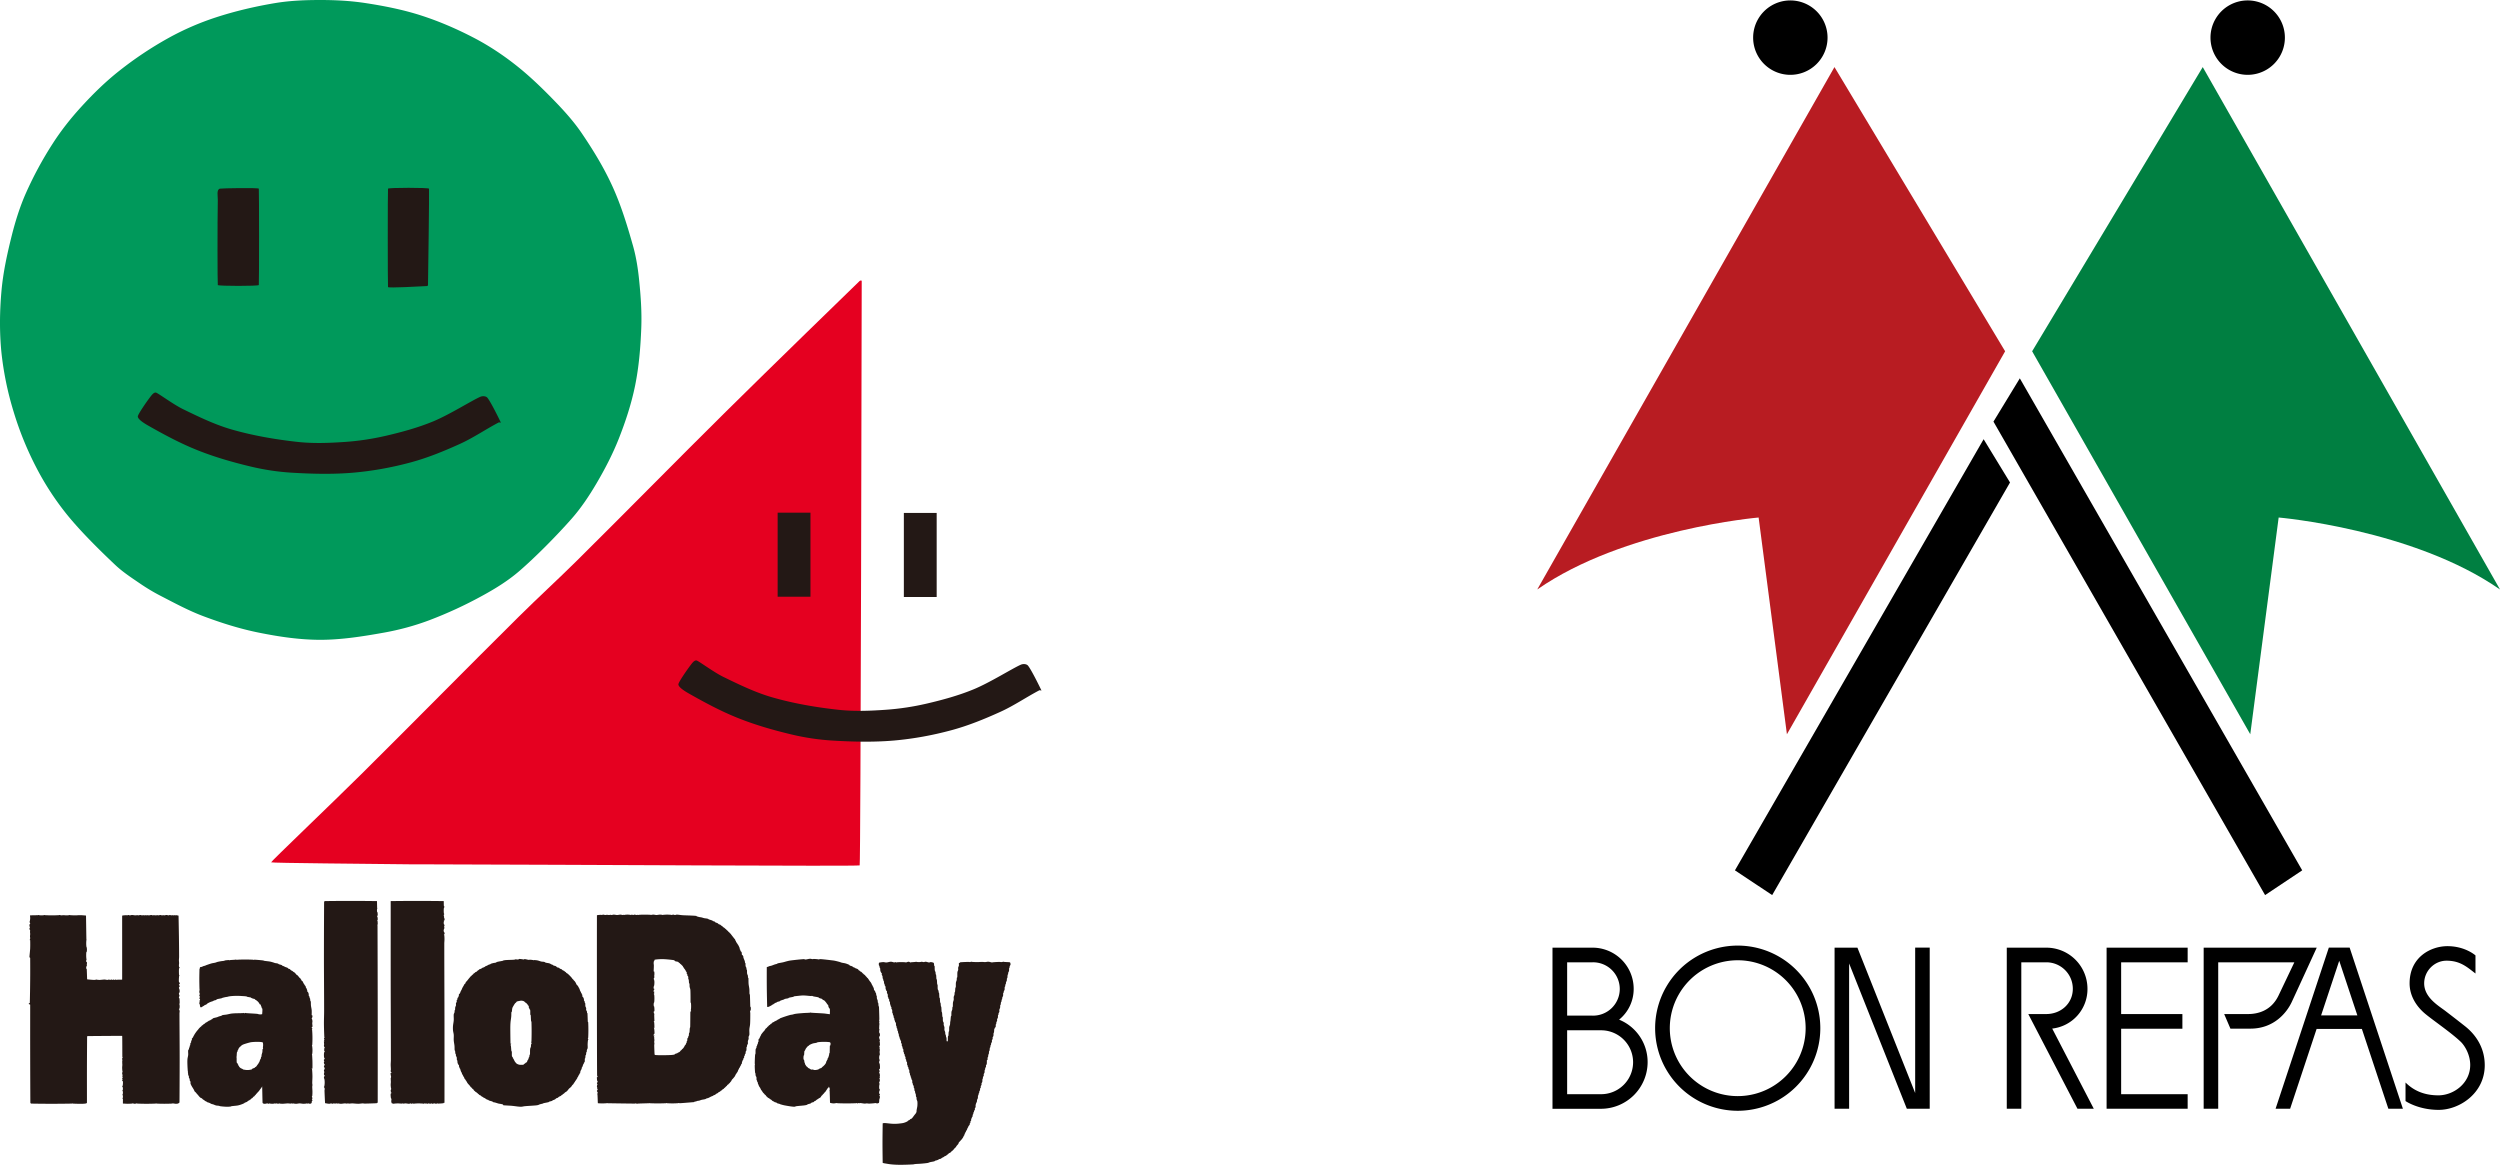
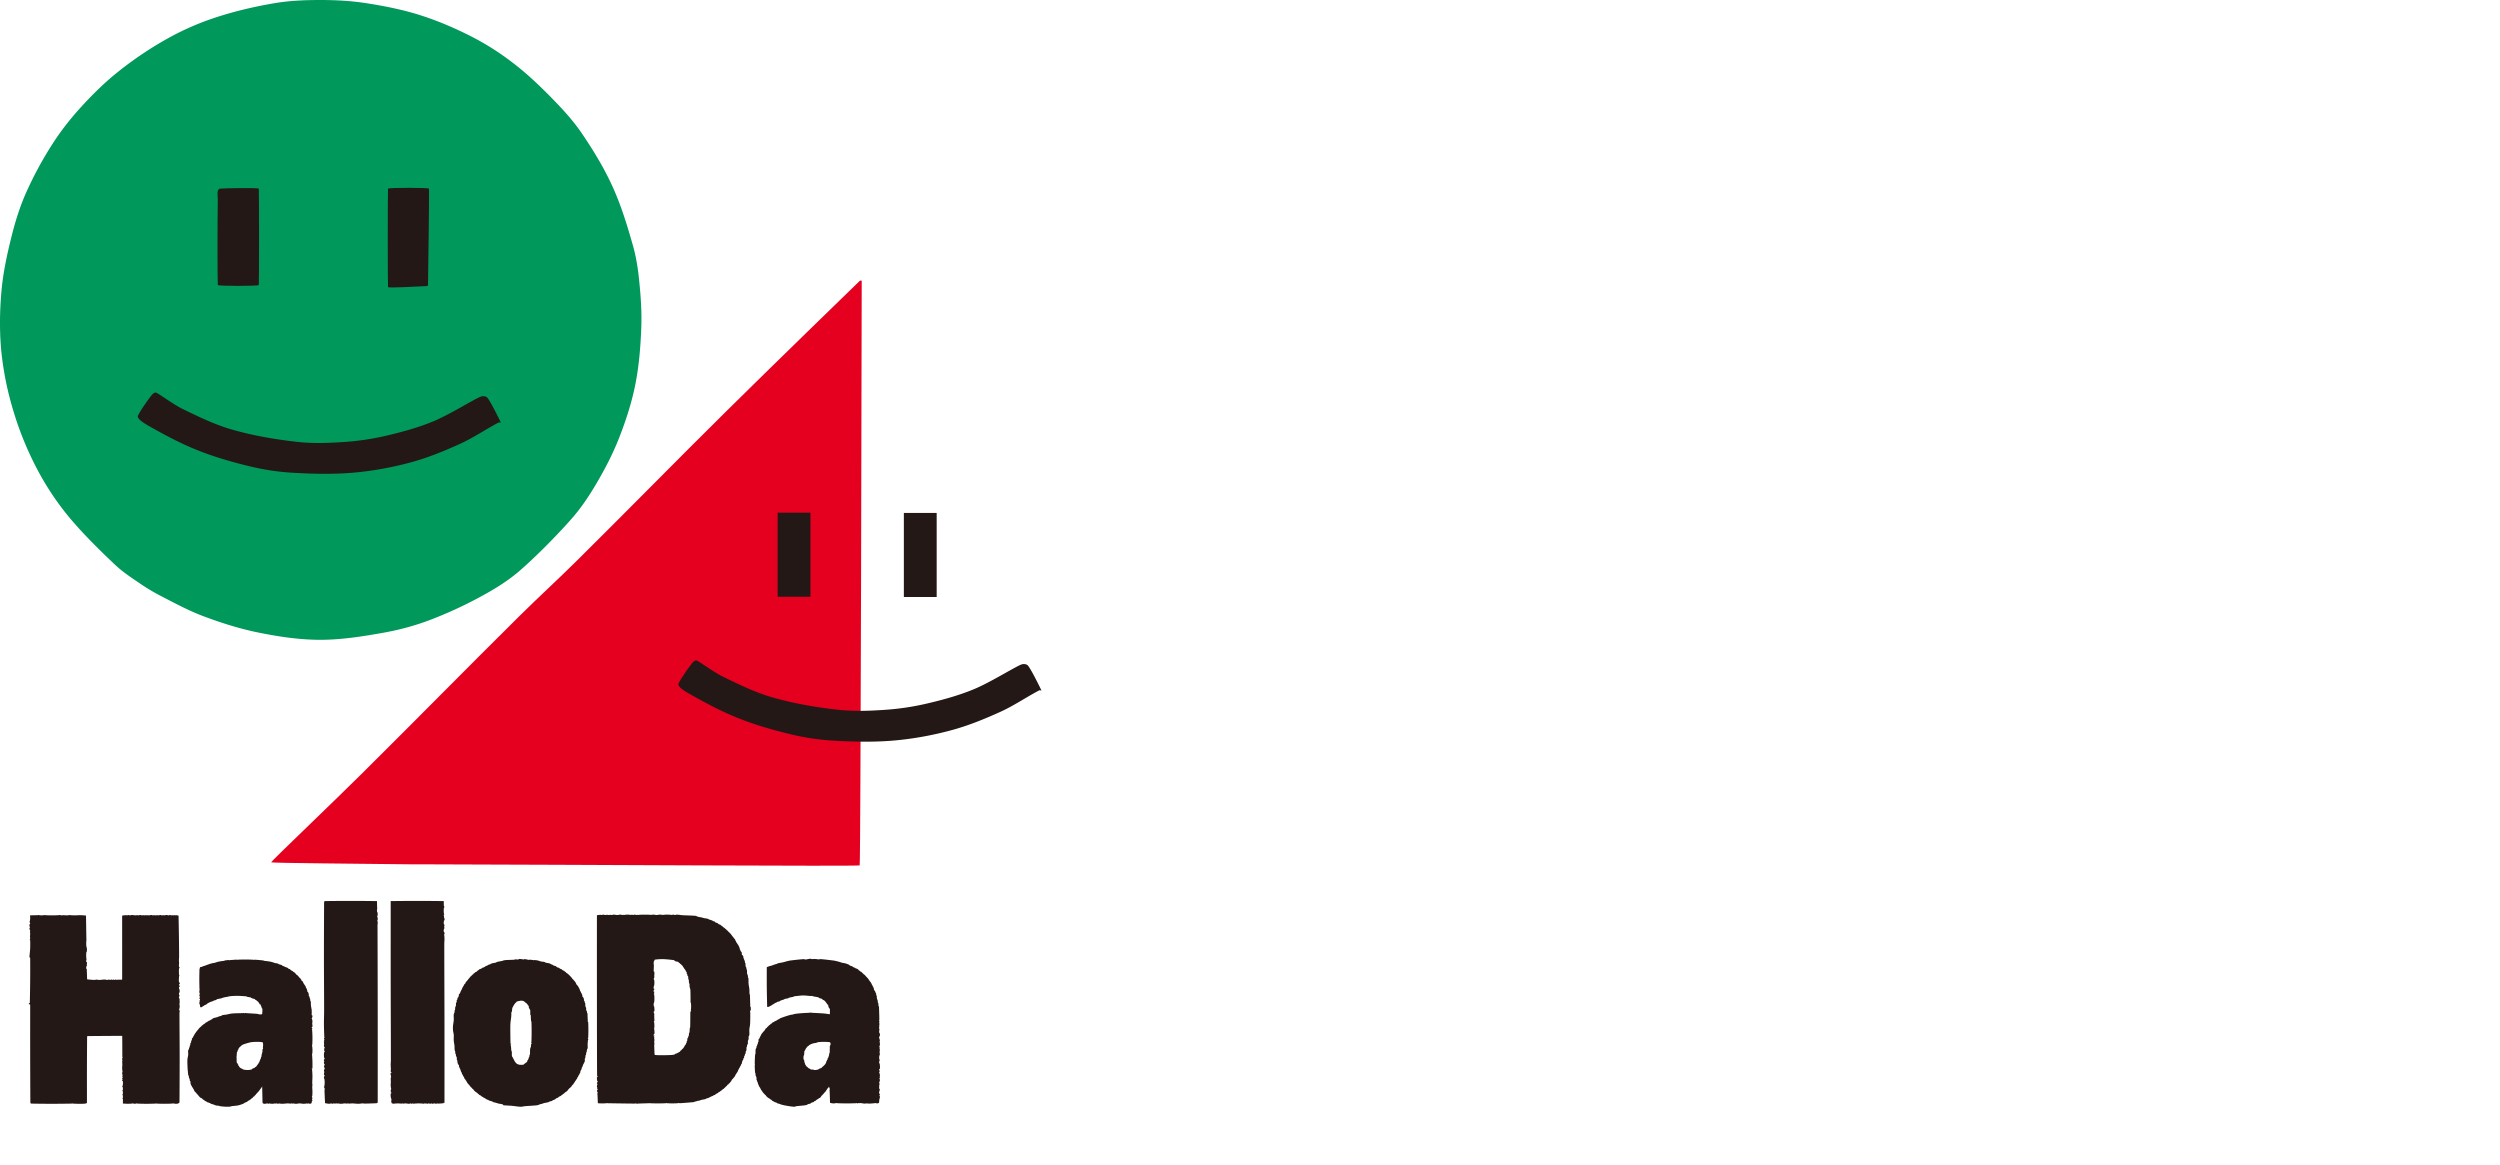
<svg xmlns="http://www.w3.org/2000/svg" id="_レイヤー_2" data-name="レイヤー_2" width="158.128" height="73.675">
  <defs>
    <style>.cls-1{fill:#231815}</style>
  </defs>
  <g id="_ハローデイ_x30FB_ボンラパス_x2B_注釈" data-name="ハローデイ_x30FB_ボンラパス_x2B_注釈">
    <path class="cls-1" d="M23.844 57.007c.004.018.004.281.012.422 0 .008.012.015.012.024 0 .008-.01.015-.012.023a.593.593 0 0 0-.012.106c0 .035.002.071.012.105.003.01.022.012.023.023.01.07.015.19.012.212-.003.015-.045-.016-.047 0-.003.025.03.06.035.093.01.055.016.132.012.165-.002.012-.033 0-.035.011-.004.018.021.03.023.047.01.082.015.212.012.247-.001.012-.032 0-.035.012-.004.013.023.02.023.035a2430.583 2430.583 0 0 1 .012 11.213c0 .016-.032.005-.047.012-.01.005-.012.023-.023.024-.063.003-.5.02-.751.023-.043 0-.086-.013-.13-.012-.093.003-.186.023-.28.023-.126 0-.25-.02-.376-.023-.067-.001-.133.012-.2.012-.027 0-.054-.012-.082-.012-.02 0-.038.012-.058.012-.043 0-.086-.013-.13-.012-.078.002-.155.021-.234.023-.043.002-.086-.005-.129-.011-.012-.002-.022-.012-.035-.012-.012 0-.023.012-.035.012-.036 0-.07-.012-.106-.012-.028 0-.054.012-.082.012-.028 0-.054-.014-.082-.012-.032.002-.062.023-.094.023-.024 0-.046-.023-.07-.023-.04 0-.078.025-.117.023-.083-.002-.165-.02-.247-.034-.008-.002-.023-.004-.023-.012a35.858 35.858 0 0 1-.035-.774c-.001-.036.011-.07.011-.106a.267.267 0 0 0-.011-.082c-.004-.01-.018-.014-.024-.024-.006-.01-.014-.023-.012-.035.003-.014.021-.022.024-.035a1.31 1.31 0 0 0 .012-.422c-.007-.045-.03-.085-.036-.13-.002-.02.005-.039.012-.058.01-.025.035-.044.035-.07 0-.02-.027-.03-.035-.047a.128.128 0 0 1-.012-.06c.003-.039.024-.076.024-.116 0-.036-.028-.07-.024-.106.005-.038.039-.068.047-.105.005-.02-.006-.04-.011-.059-.01-.032-.038-.06-.036-.094.003-.035.039-.06.047-.094.004-.015-.005-.032-.011-.046-.006-.01-.021-.013-.024-.024a.272.272 0 0 1-.012-.118c.005-.015.039-.003.047-.011.006-.006-.018-.004-.023-.012a.174.174 0 0 1-.024-.058c-.004-.02-.008-.041 0-.06.01-.02.045-.024.047-.046.003-.033-.029-.061-.035-.094-.01-.05-.012-.102-.012-.152s.002-.103.012-.153c.006-.03.037-.052.035-.082-.002-.031-.041-.051-.047-.082-.003-.017.011-.035.024-.047.005-.006.023.008.023 0 0-.016-.012-.033-.023-.047-.006-.006-.024-.003-.024-.012s.017-.005.024-.012c.01-.009.021-.02.023-.034.002-.013-.005-.025-.011-.036-.006-.009-.02-.013-.024-.023a.206.206 0 0 1-.012-.07c0-.024.012-.047.012-.07 0-.064-.017-.159-.012-.189.003-.016.039-.003.047-.011.006-.006-.015-.01-.023-.012s-.022.007-.024 0c-.004-.016.006-.032.012-.047.005-.013.025-.021.024-.035-.003-.023-.03-.037-.036-.059-.002-.008.01-.015.012-.023.002-.012-.003-.024 0-.035.001-.006.007-.01.012-.012.007-.003.023.007.023 0 0-.017-.022-.03-.023-.047a24.707 24.707 0 0 1-.024-.821c-.002-.274.012-.548.012-.821 0-1.142-.012-2.319-.012-3.46 0-1.135.008-3.242.012-3.437 0-.028.031-.058.059-.059a110.59 110.59 0 0 1 3.214 0c.023 0 .066-.012.07.012zm4.223 0c.005.02-.002.204.011.305.003.02.036.027.036.047 0 .026-.03.044-.036.07a.954.954 0 0 0-.011.176c0 .058.002.118.011.176.003.014.024.021.024.035 0 .014-.018.022-.024.035-.006.015-.013.031-.011.047.002.025.02.046.023.07.001.01-.013.015-.012.024.007.04.029.077.036.117.005.031.012.066 0 .094-.007.015-.043 0-.047.012-.005.013.032.01.035.023.003.014-.02.022-.024.036a.36.36 0 0 0 0 .187c.004.01.02.013.024.024a.127.127 0 0 1 .012.058c-.003.03-.024.054-.024.083 0 .024.024.045.024.07 0 .017-.018.03-.024.047a.397.397 0 0 0-.023.082.204.204 0 0 0 0 .082c.009.034.038.06.047.094.007.03.01.064 0 .094-.004.011-.034 0-.036.011-.003.021.022.038.024.06.01.085.012.17.012.257 0 .086-.012.172-.012.258 0 1.664.01 3.38.012 5.044.002 1.656 0 4.96 0 5.02 0 .016-.033.005-.047.012-.01.005-.013.022-.024.024-.1.013-.218.02-.328.023-.02 0-.039-.014-.059-.012-.024.002-.045.023-.07.023-.04 0-.078-.023-.117-.023-.04 0-.078.023-.118.023-.024 0-.045-.023-.07-.023s-.046.023-.07.023c-.033 0-.062-.023-.094-.023s-.062.023-.094.023c-.025 0-.046-.02-.07-.023-.013-.001-.023.012-.036.012-.02 0-.038-.014-.058-.012-.025.002-.046.021-.07.023-.013.002-.023-.01-.036-.011a3.75 3.75 0 0 0-.27-.012c-.09 0-.18.005-.27.012-.012 0-.023.013-.035.011-.024-.002-.045-.023-.07-.023s-.046.023-.07.023-.046-.023-.07-.023c-.033 0-.063.023-.095.023-.07 0-.14-.02-.21-.023-.052-.001-.102.012-.153.012-.02 0-.039-.012-.059-.012-.012 0-.023.012-.035.012-.082 0-.164-.012-.246-.012a2.56 2.56 0 0 0-.223.012c-.012.001-.023.013-.036.011-.044-.006-.086-.02-.129-.034a.02.02 0 0 1-.011-.012c-.01-.039-.021-.078-.024-.117-.001-.032.012-.063.012-.095a.248.248 0 0 0-.012-.07c-.005-.017-.021-.03-.023-.047-.01-.085-.022-.172-.012-.258.002-.022.042-.025.047-.047.004-.017-.011-.034-.023-.047-.006-.005-.022.008-.024 0-.004-.015.012-.03.012-.047 0-.024-.016-.046-.012-.07.005-.033.025-.062.035-.094a.018.018 0 0 0 0-.012c-.002-.005-.01-.006-.011-.011a1.82 1.82 0 0 1-.024-.223c-.002-.074.012-.149.012-.223 0-.016-.012-.03-.012-.047 0-.009.012-.015.012-.024 0-.035-.014-.07-.012-.105.002-.04.024-.077.024-.117 0-.048-.02-.094-.024-.141-.004-.035-.013-.077 0-.106.006-.014.038.013.047 0 .01-.012-.005-.032-.012-.046-.005-.01-.02-.013-.023-.024a.204.204 0 0 1-.012-.07c0-.024.012-.047.012-.07 0-.106-.012-.212-.012-.318 0-.097.012-.195.012-.293 0-1.66-.01-3.371-.012-5.032-.002-1.652 0-4.956 0-5.008 0-.024.047-.012.07-.012a119.37 119.37 0 0 1 3.214 0c.024 0 .065-.011.07.012zm10.076.844c.047 0 .093.022.14.024.036.001.07-.012.106-.012.043 0 .086.012.13.012.035 0 .069-.012.105-.012.02 0 .038.013.058.012.048-.003.093-.024.141-.024.07 0 .14.024.211.024.071 0 .14-.024.211-.024.048 0 .094.02.141.024.013 0 .023-.012.035-.012.02 0 .039.012.059.012.012 0 .023-.01.035-.012.058-.006.117-.012.176-.012.059 0 .118.006.176.012.012.002.023.013.035.012.025-.003.046-.024.07-.024s.046.024.07.024c.033 0 .063-.024.095-.024.04 0 .077.02.117.024.02 0 .039-.012.059-.012.02 0 .038.012.058.012.013 0 .023-.011.035-.012a6.474 6.474 0 0 1 .751 0c.009 0 .015.012.024.012s.014-.01.023-.012c.043-.006.086-.013.13-.012.062.003.124.024.187.024.07 0 .14-.021.211-.024.05-.001.102.006.152.012.013.002.023.012.036.012.012 0 .022-.01.035-.012.082-.006.164-.012.246-.012.082 0 .164.006.246.012.013.001.023.013.036.012.032-.003.061-.024.094-.024.04 0 .077.024.117.024.04 0 .077-.025.117-.024.114.003.226.028.34.035.187.013.376.014.563.024.11.006.23.01.329.023.01.002.013.02.023.024.053.02.109.034.164.047.047.01.095.013.141.023.056.013.109.035.164.047.054.012.11.014.165.024a.436.436 0 0 1 .093.023c.01.004.014.02.024.023.069.028.141.046.211.071a.187.187 0 0 1 .047.023c.01.007.013.02.023.024.03.012.065.009.094.023.02.01.028.037.047.047.052.03.112.042.164.07.02.01.028.036.047.048.037.02.08.026.118.047.019.01.029.034.047.046.02.015.05.02.07.036.015.011.02.034.035.047.033.026.072.044.106.07.017.013.03.033.046.047.007.005.017.006.024.012.033.029.061.063.094.093.014.014.033.022.047.035.017.018.03.042.047.06.013.013.033.02.047.034.017.018.029.041.047.059.006.006.017.005.023.012.026.03.046.062.07.093l.165.212c.018.023.043.044.058.07.013.022.013.048.024.07.005.01.018.014.023.024.011.022.013.048.024.07.005.01.017.015.023.024.01.014.014.032.023.047.007.009.018.014.024.023.01.014.014.033.023.047.007.01.019.014.024.024.038.072.077.145.106.223.007.018-.008.04 0 .058.009.023.037.035.047.059.007.017-.01.04 0 .058.008.018.034.02.046.035.008.01.006.025.012.036.006.009.021.012.024.023.01.046-.004.096.011.141.007.018.035.02.047.035.008.01.006.025.012.035.006.01.02.013.023.024.013.045.01.095.024.14.003.01.019.014.023.024.012.03.012.064.024.094.004.01.02.013.023.023.013.046.01.095.024.14.003.012.021.013.023.025.01.061 0 .126.012.187.007.038.037.068.047.106.01.034.002.071.011.105.003.01.022.013.024.023.01.078 0 .158.012.235.007.046.036.085.047.13.009.041.001.086.011.128.003.011.023.013.024.024.007.085.001.25.012.375.009.107.037.21.047.317.01.105.001.211.011.317.002.017.022.029.024.046.008.149.02.689.023.751 0 .011.02.013.024.023a.42.42 0 0 1 .011.106.4.4 0 0 1-.011.106c-.003.01-.02.013-.024.023a.206.206 0 0 0-.012.07c0 .025.012.047.012.071 0 .235.002.47-.012.704-.006.114-.039.226-.046.34-.008.113.01.227 0 .34-.005.046-.04.084-.047.129-.008.042.007.087 0 .129-.01.053-.04.1-.047.153-.008.05.009.102 0 .152-.007.035-.037.06-.047.094-.01.03-.003.064-.012.094-.003.01-.022.013-.024.023-.01.07.002.142-.011.211-.007.035-.039.06-.047.094-.008.03.01.064 0 .094-.008.024-.038.036-.047.059-.008.018.007.04 0 .058-.01.027-.038.044-.047.07-.008.023.007.049 0 .071-.009.027-.036.044-.047.07-.009.022-.003.048-.012.07-.003.01-.018.014-.023.024a.98.98 0 0 0-.059.153c-.005.019.008.04 0 .059-.01.023-.035.036-.047.058-.009.018-.004.04-.011.059-.005.01-.018.014-.024.023-.014.023-.023.047-.035.07-.012.024-.021.049-.035.071-.006.01-.019.013-.024.023-.01.023-.012.049-.023.07-.005.01-.019.015-.024.024-.014.03-.022.063-.035.094a.449.449 0 0 1-.035.07c-.006.01-.017.015-.024.024-.01.015-.013.033-.023.047-.006.01-.017.014-.023.023-.01.015-.014.033-.024.047-.006.01-.018.014-.023.024-.011.022-.01.05-.024.07-.038.058-.084.11-.129.164-.014.017-.032.03-.047.047a.33.33 0 0 0-.035.047c-.014.023-.02.05-.035.07-.02.03-.048.055-.07.083-.01.01-.014.025-.024.035-.017.018-.041.029-.059.047-.013.013-.02.034-.035.047-.013.011-.034.01-.047.023-.02.02-.028.049-.047.07-.006.007-.016.007-.023.012-.033.03-.061.064-.094.094-.014.013-.033.022-.047.035-.006.006-.005.018-.012.024-.032.026-.071.044-.105.07-.018.014-.03.034-.047.047-.014.01-.033.013-.047.024-.017.013-.029.034-.047.046-.029.02-.065.028-.094.047-.018.013-.028.035-.047.047-.036.024-.08.036-.117.06-.019.011-.028.035-.047.046-.037.02-.08.028-.117.047-.01.005-.014.018-.024.023-.037.019-.079.03-.117.047-.063.03-.123.067-.188.094-.03.013-.063.012-.093.024-.033.011-.06.037-.094.046-.077.022-.157.028-.235.047-.048.012-.092.035-.14.047-.047.012-.095.012-.141.024-.017.004-.03.018-.047.023-.039.011-.08.011-.118.023-.01.004-.012.023-.023.024-.058.006-.664.057-.892.07-.027.002-.054-.011-.082-.011-.02 0-.038.01-.058.012-.114.006-.227.011-.34.011s-.227-.005-.34-.011c-.013-.001-.023-.012-.036-.012-.012 0-.022.011-.035.012a12.225 12.225 0 0 1-1.032 0c-.009 0-.015-.012-.024-.012s-.015.011-.023.012c-.158.007-.493.013-.704.023-.012 0-.023.013-.035.011-.032-.002-.062-.02-.094-.023-.02-.001-.039.012-.058.012a236.77 236.77 0 0 1-1.713-.023c-.013 0-.023-.012-.035-.012-.013 0-.023.01-.035.012a3.339 3.339 0 0 1-.54 0c-.005 0-.011-.007-.012-.012-.005-.083-.012-.36-.023-.54 0-.008-.013-.015-.012-.023.003-.028.021-.054.024-.082a.127.127 0 0 0-.012-.059c-.005-.01-.018-.014-.024-.024a.073.073 0 0 1-.011-.035c0-.012.005-.024.011-.035.006-.01.018-.014.024-.023.006-.011.014-.024.012-.036-.006-.025-.033-.044-.036-.07-.001-.01.024-.012.024-.024 0-.013-.019-.021-.024-.035a.173.173 0 0 1-.011-.058c0-.024.008-.047.011-.07.001-.008-.003-.017 0-.024.005-.01.025-.013.024-.023-.004-.034-.03-.062-.035-.095-.003-.011.005-.024.011-.034.006-.01.018-.015.024-.024.006-.01.014-.023.012-.035-.006-.03-.031-.053-.036-.083a1.253 1.253 0 0 1-.011-.21c.002-.016.045.015.047 0 .002-.024-.035-.077-.036-.118-.008-.91-.01-3.387-.011-5.055a1770.47 1770.47 0 0 1 0-5.056c0-.022.171-.029.258-.035.02-.002.038.013.058.012.025-.002.046-.024.07-.024zm3.272 2.85c-.005.001-.01.007-.011.012-.01.023-.013.049-.024.07-.005.01-.021.013-.023.024a.572.572 0 0 0-.012.129c0 .043.012.086.012.13 0 .124-.013.352-.012.375 0 .012.032 0 .035.011.013.048.012.11.012.164 0 .044-.012.086-.012.13 0 .02.016.039.012.058-.008.042-.041.076-.047.118-.002.013.02.02.023.035a.633.633 0 0 1 .024.14c.002.075-.003.15-.012.224-.003.02-.02.037-.023.058-.009.047-.022.095-.012.14.004.02.038.018.047.036.005.011-.006.025-.012.035-.006.01-.02.013-.023.024a.3.3 0 0 0-.012.117c.004.015.045-.016.047 0 .003.025-.025.062-.035.094-.002.004-.003.009 0 .011.01.01.035.01.035.024s-.033.01-.035.023c-.003.014.021.021.023.035.01.078.012.157.012.235 0 .079-.002.157-.012.235-.002.017-.02.03-.023.047a.476.476 0 0 0 0 .21c.002.012.022.013.023.024.011.094.02.198.012.282-.003.022-.04.026-.047.047-.006.019.009.038.012.058 0 .008-.003.017 0 .024.009.021.03.036.035.058.003.016-.012.031-.012.047 0 .133.013.377.012.399-.001.013-.027.003-.035.012-.006.006-.003.016 0 .024.006.02.021.037.023.058.01.11.014.308.012.328-.002.016-.039.004-.047.012-.006.006.021.003.023.012.015.057.02.117.024.176.004.058.011.118 0 .176-.005.024-.038.036-.047.058-.007.018-.012.044 0 .06.01.011.037-.014.047 0 .01.012-.006.031-.012.046-.005.013-.025.021-.023.035.002.023.029.037.035.059.002.008-.012.015-.012.023 0 .043.012.086.012.13 0 .035-.012.07-.012.105 0 .04.012.078.012.117 0 .032-.012.062-.012.094.004.196.018.548.024.587.003.022.035.033.058.035.16.014.32.011.481.011s.32-.003.481-.011c.07-.004.141-.011.211-.024a.121.121 0 0 0 .047-.023c.01-.006.013-.02.024-.024.045-.02.095-.027.14-.047.01-.004.014-.018.024-.023.038-.022.082-.032.117-.059.029-.021.045-.056.07-.082.014-.014.034-.021.047-.035.018-.017.03-.041.047-.059.014-.013.035-.02.047-.035a.945.945 0 0 0 .082-.117c.014-.023.021-.049.036-.07.016-.026.043-.045.058-.07.013-.023.013-.049.024-.072.005-.01.02-.012.023-.023.013-.038.011-.08.023-.117.004-.01.022-.013.024-.023.01-.047 0-.096.012-.141.007-.027.036-.044.047-.07.009-.022.003-.049.011-.07.004-.011.021-.013.024-.024.013-.062.01-.127.023-.188.003-.011.022-.013.024-.024.014-.093.01-.188.023-.281.003-.025.023-.046.024-.07.006-.185.008-.904.011-.962.002-.022.043-.026.047-.047.005-.025-.02-.046-.023-.07-.001-.01.01-.016.012-.024a2.107 2.107 0 0 0 0-.422c-.002-.011-.024-.013-.024-.024-.003-.06.002-.559-.012-.797-.004-.069-.037-.132-.047-.2-.01-.066 0-.134-.011-.2-.002-.01-.022-.012-.024-.023-.014-.077-.01-.157-.023-.234-.002-.011-.022-.013-.024-.024-.01-.054.003-.11-.011-.164-.007-.024-.038-.035-.047-.059-.008-.018.006-.04 0-.058-.01-.03-.039-.052-.047-.082-.008-.026.01-.057 0-.083-.008-.02-.035-.028-.047-.046-.009-.014-.005-.033-.012-.047-.005-.01-.017-.015-.023-.024-.01-.014-.014-.032-.024-.047-.025-.036-.057-.068-.082-.105-.007-.01-.005-.025-.012-.036-.005-.009-.017-.013-.023-.023-.01-.014-.012-.034-.023-.047a1.713 1.713 0 0 0-.13-.129c-.014-.013-.033-.021-.047-.035-.006-.006-.005-.018-.011-.023-.018-.015-.04-.021-.059-.036-.018-.013-.026-.039-.047-.047-.06-.024-.128-.023-.187-.046-.021-.009-.029-.036-.047-.047a.19.19 0 0 0-.07-.024 7.93 7.93 0 0 0-.446-.047 3.174 3.174 0 0 0-.54 0 1.832 1.832 0 0 0-.188.024zM2.777 57.886c.012-.001.023-.011.036-.011.012 0 .022.01.035.011a8.237 8.237 0 0 0 .868 0c.012 0 .022-.012.035-.011.047.003.093.02.14.023.036.002.07-.012.106-.012.067 0 .133.012.2.012.058 0 .117-.005.176-.012.012 0 .022-.011.035-.011.012 0 .023.01.035.011.106.007.211.012.317.012s.21-.014.316-.012c.118.002.259.015.352.024.006 0 .012.006.012.012.002.085.02 1.334.024 1.5 0 .01.011.016.011.025 0 .008-.01.014-.011.023a1.883 1.883 0 0 0 0 .399c.003.025.019.046.023.07a.778.778 0 0 1 0 .258c-.002.01-.022.013-.023.024-.011.07-.012.14-.012.21 0 .071.005.142.012.212 0 .009.012.015.011.023-.003.033-.018.062-.023.094-.003.023-.01.049 0 .07.005.012.03.001.035.012.013.03.012.062.012.094 0 .04-.012.078-.012.117 0 .013.014.024.012.036-.003.01-.02.013-.024.023a.247.247 0 0 0-.023.082.22.22 0 0 0 .012.083c.003.01.022.012.023.022.005.073.02.562.023.634 0 .006.007.011.012.012.086.01.273.03.41.035.044.002.087-.005.13-.012.012-.001.022-.011.035-.011.012 0 .023.01.035.011.058.007.117.014.176.012.102-.002.203-.023.305-.023.063 0 .125.023.188.023.032 0 .061-.023.093-.023.025 0 .046.023.07.023.03 0 .055-.023.083-.023.025 0 .046.023.07.023.021 0 .038-.023.06-.023.024 0 .045.023.07.023.024 0 .045-.023.07-.023.024 0 .046.02.07.023.012.002.023-.01.035-.012.102-.007.304.005.305-.011.003-.037-.002-3.993 0-4.035.002-.022.172-.03.258-.036.02-.001.04.014.059.012.025-.002.046-.023.07-.023.032 0 .062.023.094.023.048 0 .093-.023.141-.023.07 0 .14.02.211.023.043.002.086-.012.13-.012.027 0 .054.014.081.012.032-.002.062-.023.094-.023.04 0 .078.02.118.023.027.002.054-.012.082-.012.027 0 .054.012.082.012.02 0 .038-.012.058-.012s.039.012.059.012c.013 0 .023-.012.035-.012.043 0 .086.014.13.012.047-.002.092-.023.14-.023.032 0 .062.02.094.023.02.002.039-.012.058-.012.043 0 .086.012.13.012.035 0 .07-.012.105-.012.028 0 .054.014.082.012.032-.002.062-.023.094-.023.04 0 .077.02.117.023.028.002.055-.012.082-.012.02 0 .04.013.059.012.047-.002.093-.023.14-.023.049 0 .094.023.142.023.024 0 .045-.023.07-.023.032 0 .062.02.094.023.02.002.038-.012.058-.012.028 0 .055.012.082.012.02 0 .04-.012.06-.012.02 0 .038.012.058.012.012 0 .023-.012.035-.012.047.004.094.014.14.024.01.002.024.003.024.012.001.029.018.872.024 1.302.006.43.011.872.011 1.302 0 .07-.011.14-.011.21 0 .063.011.126.011.189 0 .042-.011.085-.011.128a.35.35 0 0 0 .011.106c.006.019.036.028.036.047s-.032.027-.036.047c-.012.07-.011.14-.011.211 0 .07.002.142.011.211.002.014.024.021.024.035 0 .015-.022.021-.024.036-.01.117-.021.234-.011.352.002.027.038.043.047.07a.1.1 0 0 1 0 .07c-.008.018-.045.016-.047.036-.003.026.026.045.035.07.006.019.014.039.012.058-.002.011-.018.015-.024.024-.01.014-.025.03-.023.046.002.041.026.078.035.118a.494.494 0 0 1 .012.094.328.328 0 0 1-.012.094c-.003.01-.02.013-.024.023a.12.12 0 0 0-.011.06c.005.043.035.083.035.128 0 .03-.03.053-.035.082-.003.02.004.04.011.059.005.01.023.012.024.023.01.1.013.302.012.329-.001.012-.032-.001-.036.012-.003.013.02.02.024.034a.627.627 0 0 1 .012.13.513.513 0 0 1-.012.129c-.005.018-.032.027-.035.046-.002.011.02.013.023.024a.44.44 0 0 1 .024.117c.001.04-.012.079-.012.117 0 .764.012 1.895.012 2.827 0 .926-.008 2.644-.012 2.804-.001.028-.037.042-.059.059a.117.117 0 0 1-.047.023.544.544 0 0 1-.129.011c-.063-.002-.125-.02-.187-.023-.02 0-.04.011-.06.012a10.605 10.605 0 0 1-.961 0c-.012 0-.023-.012-.035-.012-.013 0-.023.012-.035.012a14.382 14.382 0 0 1-1.15 0c-.012 0-.022-.013-.035-.012-.04.003-.077.021-.117.023-.028.002-.055-.006-.082-.011-.02-.003-.04-.012-.059-.012-.02 0-.039.01-.059.012a3.127 3.127 0 0 1-.246.011c-.082 0-.164-.005-.246-.011-.024-.002-.065.011-.07-.012-.005-.019.003-.26 0-.282-.003-.015-.04-.003-.048-.011-.005-.006.02-.004.024-.012a.34.34 0 0 0 .012-.211c-.004-.013-.024-.021-.024-.035 0-.01.02-.013.024-.024a.487.487 0 0 0 .011-.117.288.288 0 0 0-.011-.082c-.004-.014-.024-.021-.024-.035 0-.014.02-.022.024-.035a.292.292 0 0 0 .011-.083c0-.031-.008-.062-.011-.093-.001-.008.002-.016 0-.024a.019.019 0 0 0-.012-.012c-.008-.002-.022.008-.024 0-.004-.015.005-.032.012-.047.005-.01.022-.012.024-.023.01-.086.02-.172.011-.258-.002-.025-.042-.034-.047-.059-.004-.028.024-.053.024-.082 0-.02-.02-.038-.024-.058-.001-.013.006-.025.012-.035.01-.018.032-.028.035-.047.002-.011-.013-.02-.023-.024-.007-.004-.024.008-.024 0 0-.025.024-.054.024-.082 0-.044-.024-.085-.024-.129s.02-.085.024-.13c0-.011-.01-.022-.012-.034a2 2 0 0 1-.012-.2c0-.066.012-.133.012-.199 0-.016-.012-.031-.012-.047 0-.008.012-.015.012-.023 0-.032-.012-.063-.012-.095 0-.023.012-.046.012-.07 0-.054-.016-.132-.012-.164.002-.012.034 0 .036-.012.003-.02-.024-.037-.024-.058-.005-.18-.001-1.331-.012-1.337-.017-.01-2.057.009-2.181.011-.017 0-.035.02-.036.035-.002.12-.01 1.4-.011 2.088-.002.69.002 2.041 0 2.088-.003.044-.074.053-.118.059-.127.018-.258.011-.387.011s-.258-.004-.387-.011c-.012 0-.022-.012-.035-.012-.012 0-.023.012-.035.012a70.004 70.004 0 0 1-2.557 0c-.028-.002-.058-.031-.059-.059-.004-.176-.01-2.074-.012-3.096-.002-1.023.001-3.028 0-3.097 0-.018-.032-.014-.046-.024-.01-.006-.014-.018-.024-.023-.007-.003-.023.008-.023 0 0-.016.01-.034.023-.047.012-.012.046-.006.047-.023a89.404 89.404 0 0 0 .023-2.839c0-.025-.046-.034-.046-.059 0-.086.038-.375.046-.562a8.82 8.82 0 0 0 0-.505c-.001-.016-.038-.004-.046-.012-.006-.006.02-.003.023-.011a.335.335 0 0 0 .023-.106c.002-.035-.011-.07-.011-.106 0-.054.011-.109.011-.164 0-.047-.011-.094-.011-.14 0-.02.015-.04.011-.06-.008-.04-.037-.076-.046-.116-.004-.016.009-.031.011-.048.001-.007-.003-.016 0-.023.005-.01.024-.012.024-.024 0-.02-.018-.037-.024-.058a.268.268 0 0 1-.011-.07c0-.024.003-.048.011-.07.004-.01.018-.015.024-.024.006-.01.014-.024.011-.035-.005-.026-.027-.046-.035-.07a.1.1 0 0 1 0-.048c.001-.005.011-.006.012-.011.01-.063.02-.125.023-.188.004-.063-.02-.179 0-.188.013-.005.329-.004.493-.012.013 0 .023-.011.035-.011.013 0 .023.01.035.011.05.007.102.012.153.012.05 0 .102-.005.152-.012zm48.703 2.769c.094.003.187.012.28.023.01.001.016.012.024.012.009 0 .015-.01.024-.012.035-.006.07-.014.105-.012.253.02.51.053.763.083.047.005.094.013.14.023.095.02.189.045.282.07.048.013.093.035.14.047.078.02.159.026.236.047.076.021.15.052.222.082a.12.12 0 0 1 .035.024c.007.006.008.016.012.023.003.005.007.01.012.012.03.01.064.012.094.024a.548.548 0 0 1 .094.047c.009.005.013.018.023.023.038.019.08.028.117.047.01.005.014.018.024.023.022.011.048.014.07.024.032.013.066.025.094.046.02.016.028.043.047.06.013.01.033.012.047.023.017.013.029.034.047.047.021.015.05.018.07.035.035.027.062.064.094.094.015.013.033.02.047.035.006.006.005.018.012.023.017.015.041.02.058.035.027.024.046.056.07.083.016.016.033.03.048.046.016.02.029.042.046.06.007.005.019.004.024.011.046.06.085.126.129.188.026.036.057.068.082.105.007.01.006.025.012.035.006.01.018.014.023.024.011.022.013.048.024.07.005.01.018.014.023.024.011.022.013.048.024.07.005.01.019.013.023.023.023.05.044.1.059.153.005.019-.008.04 0 .059.009.02.035.028.047.046.02.03.033.062.047.094.006.015.004.033.011.047.006.01.02.013.024.024.013.045.01.095.023.14.003.01.022.013.024.024.01.054 0 .11.011.164.01.045.037.084.047.129.01.042.002.087.012.129.003.011.021.013.024.024.014.07.01.141.023.21.003.012.023.013.023.024.004.059.02.516.024.775 0 .054-.017.135-.012.164.003.015.039.003.047.012.006.005-.019.003-.023.011a.111.111 0 0 0-.024.059c0 .028.02.054.024.082 0 .009-.011.015-.012.024a4.328 4.328 0 0 0-.012.304c.002.016.039.004.047.012.006.006-.02.004-.023.012a.335.335 0 0 0-.012.21c.003.011.021.013.023.024a.4.4 0 0 1 .012.141c-.005.035-.04.06-.047.094-.006.03.005.063.012.094.009.04.032.076.035.117.002.024-.02.046-.023.07-.002.009.01.015.011.024.008.07.017.182.012.211-.002.016-.038.003-.047.012-.006.006.015.01.024.012.007.002.023-.008.023 0 0 .016-.01.034-.023.046-.006.006-.024-.007-.024 0 .003.025.03.061.035.094.004.02-.013.04-.011.059.002.029.023.053.023.082s-.023.054-.023.082c0 .021.023.038.023.059 0 .01-.016.015-.023.023-.004.004-.013.006-.012.012.003.014.018.022.023.035.007.015.015.03.012.047-.006.04-.026.077-.035.117a.5.5 0 0 0 0 .212c.004.017.025.029.023.046-.002.041-.03.077-.035.117a.24.24 0 0 0 .012.095c.003.01.022.012.023.023.011.101.022.204.012.305-.002.025-.04.035-.047.058-.006.02.005.04.012.06.005.013.025.02.023.034-.003.04-.032.077-.035.118-.001.014.02.022.024.035a.48.48 0 0 1 .023.117c.002.04-.012.079-.012.118 0 .015.016.03.012.047-.005.022-.032.035-.035.058-.002.014.018.022.023.035a.113.113 0 0 1 .012.047c0 .02-.009.04-.012.059 0 .008.004.016 0 .023-.008.021-.033.036-.035.059-.002.025.02.045.024.07.001.009-.012.015-.012.024 0 .016.012.03.012.047 0 .008-.01.015-.012.023a.838.838 0 0 0-.012.13.5.5 0 0 0 .012.128c.005.019.035.027.035.047 0 .033-.028.061-.035.094a.372.372 0 0 0-.012.14c.004.023.04.027.047.048.006.015-.005.032-.012.047-.005.013-.023.02-.023.035s.02.022.023.035a.227.227 0 0 1 .012.07.286.286 0 0 1-.012.07c-.005.024-.019.047-.023.071-.012.07-.001.144-.024.211-.007.022-.037.027-.058.036a.14.14 0 0 1-.059.011c-.04-.003-.077-.02-.117-.023-.02-.001-.039.01-.059.012-.11.01-.218.02-.328.023-.05.001-.102-.012-.153-.012-.043 0-.086.014-.129.012-.094-.005-.187-.029-.281-.035-.016-.001-.031.012-.047.012-.02 0-.039-.014-.059-.012-.024.002-.046.023-.07.023-.025 0-.046-.02-.07-.023-.013-.001-.023.011-.036.012a15.146 15.146 0 0 1-1.15 0c-.015-.001-.03-.013-.046-.012-.063.003-.125.02-.188.023a.824.824 0 0 1-.234-.035c-.005-.002-.012-.006-.012-.012-.003-.062-.015-.552-.024-.75 0-.013-.012-.024-.011-.036.002-.024.027-.046.023-.07a.508.508 0 0 0-.059-.153c-.009-.011-.012.034-.023.047-.02.026-.05.045-.07.07-.011.014-.014.033-.024.048-.006.01-.017.014-.023.023-.01.014-.014.032-.024.047-.006.01-.017.014-.023.024-.01.014-.013.033-.024.046-.02.026-.048.046-.07.07-.013.015-.022.033-.035.048-.022.024-.048.046-.07.07-.017.019-.03.041-.048.059-.006.006-.017.005-.023.012-.03.036-.047.084-.082.117-.03.027-.072.037-.106.059-.009.005-.014.016-.023.023-.014.01-.033.014-.047.023-.01.007-.014.017-.023.024-.015.01-.033.013-.047.023-.018.014-.029.035-.047.047-.03.02-.065.028-.094.047-.019.012-.027.038-.047.047-.029.015-.063.013-.094.023a.196.196 0 0 0-.047.024c-.01.006-.014.017-.023.024a.184.184 0 0 1-.047.023c-.054.018-.111.027-.164.047-.01.004-.014.018-.024.023a.348.348 0 0 1-.07.024 1.38 1.38 0 0 1-.141.023c-.156.018-.313.026-.47.047-.05.007-.1.039-.152.035-.193-.012-.384-.048-.574-.082-.096-.017-.189-.044-.282-.07-.017-.005-.03-.018-.047-.024-.054-.018-.111-.027-.164-.046-.01-.005-.014-.018-.024-.024a.2.2 0 0 0-.046-.024c-.031-.01-.064-.011-.094-.023-.01-.004-.014-.018-.024-.024-.038-.021-.08-.034-.117-.058-.019-.012-.03-.033-.047-.047a.31.31 0 0 0-.047-.035c-.023-.013-.049-.02-.07-.036-.007-.005-.005-.018-.012-.023-.033-.023-.073-.035-.106-.058-.026-.02-.045-.05-.07-.07-.007-.007-.018-.006-.023-.012-.019-.022-.029-.05-.047-.071-.017-.019-.041-.03-.059-.047-.014-.014-.022-.032-.035-.047-.022-.024-.05-.044-.07-.07-.035-.045-.061-.095-.094-.141-.007-.009-.018-.014-.024-.023-.03-.054-.052-.112-.082-.165-.005-.01-.018-.014-.023-.023a1.084 1.084 0 0 1-.059-.118c-.006-.014-.005-.032-.012-.046-.005-.01-.02-.013-.023-.024-.013-.038-.011-.08-.024-.117-.003-.01-.019-.013-.023-.023-.012-.03-.012-.064-.024-.095-.004-.01-.021-.012-.023-.023-.01-.061.001-.126-.012-.187-.006-.031-.038-.052-.047-.083-.007-.026.012-.057 0-.082-.007-.014-.038-.003-.047-.011-.006-.007.015-.01.024-.012.007-.002.024.007.023 0-.003-.025-.031-.061-.035-.094a5.203 5.203 0 0 1-.023-.446c-.001-.028.011-.054.011-.082 0-.02-.012-.039-.011-.058.003-.18.01-.36.023-.54.002-.025.021-.046.023-.07.01-.094-.002-.19.012-.282.006-.035.037-.06.047-.094.01-.03.003-.064.012-.094.003-.01.019-.013.023-.023.012-.03.012-.064.024-.094.004-.01.02-.013.023-.024.013-.037.011-.079.024-.117.003-.01.021-.012.023-.023.01-.054-.003-.112.012-.164.006-.021.035-.029.047-.047.008-.014.005-.033.012-.047.005-.01.018-.014.023-.024.011-.022.012-.048.024-.07.005-.01.018-.014.023-.023.01-.023.01-.05.023-.071.042-.066.092-.127.141-.188.021-.026.05-.044.07-.07.012-.014.014-.032.024-.047.006-.01.017-.014.023-.023.01-.015.012-.034.024-.047.024-.027.057-.045.082-.07.018-.018.03-.042.047-.06.014-.013.033-.02.047-.034.018-.018.028-.043.047-.059.013-.011.033-.013.047-.024.025-.02.044-.049.07-.07.014-.01.033-.012.047-.023.026-.021.043-.052.07-.07.021-.015.048-.013.07-.024.01-.006.014-.018.024-.023.061-.034.127-.06.188-.095.01-.005.014-.018.023-.023.038-.022.08-.037.118-.058.016-.01.029-.028.047-.036a6.926 6.926 0 0 1 .633-.21c.046-.013.094-.015.14-.024.064-.014.125-.038.188-.047.156-.023.313-.035.47-.047.148-.012.297-.013.445-.024.016 0 .031-.012.047-.012s.031.011.047.012c.24.017.532.027.798.047.094.007.187.026.281.035.032.003.086.027.094 0 .004-.015.01-.25 0-.328-.003-.022-.036-.028-.047-.047a.582.582 0 0 1-.047-.118c-.007-.022 0-.049-.011-.07-.017-.028-.05-.044-.07-.07-.012-.014-.014-.033-.024-.047-.03-.04-.061-.08-.094-.117-.018-.021-.036-.043-.059-.059-.029-.02-.065-.028-.094-.047-.018-.012-.029-.034-.047-.047a.16.16 0 0 0-.046-.023c-.03-.01-.064-.013-.094-.024a.201.201 0 0 1-.047-.023c-.01-.006-.014-.019-.024-.023a.304.304 0 0 0-.07-.024c-.086-.019-.173-.028-.258-.047-.037-.008-.069-.029-.106-.035-.012-.002-.022.012-.035.012-.168-.008-.336-.036-.504-.036-.145 0-.29.022-.434.036-.055.005-.11.01-.164.023-.011.003-.013.02-.024.024-.077.02-.157.029-.234.047a.304.304 0 0 0-.07.023c-.01.005-.014.02-.024.023-.077.021-.158.026-.235.047-.01.003-.013.02-.023.024-.07.027-.142.045-.212.07a.21.21 0 0 0-.046.024c-.01.006-.014.02-.024.023-.053.02-.111.027-.164.047-.01.004-.014.019-.024.023-.037.02-.08.028-.117.048-.01.004-.014.016-.023.023-.015.01-.033.014-.047.024-.01.005-.014.017-.024.023-.03.018-.063.029-.094.047-.009.005-.013.018-.023.023-.073.039-.144.083-.223.105-.02.007-.057-.002-.058-.023-.002-.022-.02-.833-.024-1.243a91.647 91.647 0 0 1 0-1.244c.002-.033.064-.02.094-.034.01-.006.013-.02.023-.024.061-.02.127-.028.188-.047.064-.02.124-.05.188-.07.054-.019.11-.027.164-.047.01-.004.013-.02.023-.024.117-.029.236-.043.352-.07.087-.02.172-.05.258-.07.078-.02.156-.038.235-.047.269-.034.615-.07.81-.083.04-.002.077.026.117.024.095-.006.186-.042.281-.047.055-.003.11.02.164.023.028.002.055-.012.082-.011zm.21 5.278c-.016.005-.03.02-.046.024-.078.019-.16.023-.235.046a1.228 1.228 0 0 0-.211.094c-.02.01-.03.034-.047.047-.014.01-.034.011-.047.023-.047.047-.09.1-.129.153-.016.021-.023.047-.035.07-.012.024-.021.049-.035.07-.006.01-.022.014-.024.024-.014.086-.01.173-.023.258-.002.012-.022.013-.024.024a.808.808 0 0 0-.011.21c.004.04.036.07.046.107.01.034.004.07.012.105.004.017.018.03.024.047.01.03.011.064.023.094.004.01.017.014.024.023.01.015.013.033.023.047a.504.504 0 0 0 .059.07c.006.007.016.007.023.012.025.022.043.051.07.071.029.02.064.029.094.047.01.005.014.018.024.023.033.015.069.03.105.035.012.002.023-.013.036-.011.051.006.1.035.152.035.075 0 .15-.018.223-.035.01-.003.014-.018.023-.024a.8.8 0 0 1 .094-.047c.023-.01.05-.01.07-.023.028-.018.046-.049.071-.07.014-.013.032-.022.047-.036.032-.03.066-.06.094-.094a.62.62 0 0 0 .082-.117c.014-.029.011-.064.023-.094.004-.01.019-.014.024-.023.01-.022.012-.048.023-.07.005-.01.02-.014.024-.024.012-.03.011-.064.023-.094.004-.01.02-.013.024-.023a1.56 1.56 0 0 0 .058-.188c.008-.03.003-.064.012-.094.003-.01.023-.012.023-.023.007-.085.01-.424.012-.446.002-.016.047 0 .047-.012s-.039-.01-.047-.023c-.005-.008.02-.004.024-.012a.15.15 0 0 0 .012-.14c-.008-.019-.017-.044-.036-.048a2.418 2.418 0 0 0-.328-.023c-.11-.002-.22.003-.329.012a.832.832 0 0 0-.14.023zm-18.626-5.255c.012.002.023.013.035.012.032-.003.062-.026.094-.024.087.006.171.037.258.047.02.003.038-.012.058-.011.071.003.142.013.212.023.012.002.022.012.035.012.012 0 .022-.013.035-.012.07.004.142.009.211.024.08.016.155.052.235.07.06.014.126.008.187.023.034.009.06.037.094.047.077.022.158.023.235.047.05.016.092.05.14.07.023.01.049.013.07.024.01.005.015.017.024.023a.2.2 0 0 0 .047.024c.03.01.064.013.094.024a.168.168 0 0 1 .047.023c.018.013.03.033.047.047.014.01.03.018.047.023.03.01.065.01.094.024.02.01.028.036.047.047.036.02.08.026.117.046.02.011.028.035.047.047.037.024.08.036.117.06.019.011.03.033.047.046.014.01.034.012.047.023.015.013.02.035.035.047.033.027.074.042.106.07a3.1 3.1 0 0 1 .21.212c.028.029.046.064.071.094.022.025.049.045.07.07.006.007.006.017.012.024.022.024.05.044.07.07.023.029.041.062.06.094.02.038.033.081.058.117.019.028.05.045.07.07.011.014.014.033.024.047.006.01.018.014.023.024.011.022.013.048.024.07.005.01.018.014.023.023.015.03.024.063.035.095.012.031.02.064.036.093.005.01.018.014.023.024.011.022.013.048.024.07.005.01.018.014.023.024.011.022.012.048.023.07.006.01.021.013.024.023.01.039-.002.08.012.118.007.02.036.028.046.047a.441.441 0 0 1 .047.117c.006.023-.007.048 0 .07.01.03.037.053.047.082.01.027.003.056.012.083.004.01.022.012.024.023.01.062 0 .126.011.187.008.042.039.077.047.118.008.039-.008.08 0 .117.008.034.037.061.047.094.01.03.003.064.012.094.003.01.022.012.023.023.007.082.017.458.024.54 0 .011.022.013.023.024a10.181 10.181 0 0 1 0 .985c0 .014-.025.02-.023.035.003.023.033.036.035.059.002.017-.02.03-.023.047-.014.085-.02.171-.024.257-.004.087.01.173 0 .258-.005.042-.037.077-.047.118-.01.038-.002.08-.012.117-.002.011-.02.013-.023.024-.013.053-.01.11-.023.164-.003.01-.022.012-.024.023-.014.062-.01.126-.023.188-.003.011-.022.013-.024.024-.01.07.003.142-.012.21-.005.025-.035.037-.047.06-.009.017-.003.04-.011.058-.005.01-.019.014-.024.024-.015.03-.023.062-.035.093-.012.032-.02.064-.035.094-.005.01-.02.013-.024.023-.012.038-.01.08-.023.118-.004.01-.019.013-.023.023a.984.984 0 0 0-.06.153c-.004.019.009.04 0 .058-.008.02-.034.028-.046.047-.009.014-.005.033-.012.047-.005.01-.017.015-.023.024-.014.022-.024.047-.035.07-.012.024-.022.048-.036.07-.005.01-.018.014-.023.024-.011.022-.013.048-.023.07-.006.01-.018.015-.024.024-.01.014-.014.032-.023.047-.007.009-.018.014-.024.023-.01.015-.014.033-.023.047-.007.01-.018.014-.024.023-.01.015-.013.033-.023.048-.006.009-.018.013-.024.023-.01.014-.013.032-.023.047-.006.01-.017.014-.024.023-.01.015-.012.034-.023.047-.02.026-.05.045-.07.07-.03.037-.053.081-.083.118-.005.007-.016.006-.023.012-.017.014-.03.032-.047.046-.015.013-.034.021-.047.036-.034.037-.061.08-.094.117a.502.502 0 0 1-.07.07c-.03.023-.065.036-.094.059-.026.02-.044.05-.07.07-.014.011-.033.013-.047.024-.018.013-.03.033-.047.047-.014.01-.033.013-.047.023-.018.013-.028.036-.047.047-.045.028-.096.043-.14.07-.02.012-.028.037-.048.048-.036.02-.08.026-.117.047-.02.01-.028.034-.047.046a.504.504 0 0 1-.094.047c-.022.01-.048.013-.07.024-.01.005-.014.017-.024.023a.198.198 0 0 1-.046.024c-.054.017-.112.027-.165.046-.01.005-.013.021-.023.024-.109.03-.22.043-.329.07-.016.005-.03.019-.047.024-.061.018-.125.027-.187.047-.04.013-.077.037-.118.047a1.126 1.126 0 0 1-.164.023c-.218.019-.438.027-.657.047-.09.008-.179.038-.27.035-.184-.005-.367-.042-.55-.058-.18-.016-.476-.026-.54-.036-.02-.002-.018-.038-.035-.047-.04-.02-.086-.025-.13-.035-.046-.01-.094-.012-.14-.023-.08-.02-.156-.05-.235-.07-.039-.01-.08-.012-.117-.024-.01-.004-.014-.017-.023-.024a.198.198 0 0 0-.047-.023c-.054-.018-.11-.029-.165-.047a.186.186 0 0 1-.047-.023c-.009-.006-.013-.02-.023-.024-.03-.012-.064-.011-.094-.023-.01-.005-.014-.017-.023-.024-.015-.01-.033-.014-.047-.023-.01-.007-.014-.018-.024-.023-.045-.027-.095-.045-.14-.071-.01-.005-.015-.018-.024-.023-.022-.014-.049-.02-.07-.035-.018-.013-.029-.036-.047-.047-.03-.02-.065-.028-.094-.047-.018-.013-.03-.033-.047-.047-.007-.006-.017-.007-.024-.012-.016-.014-.03-.032-.046-.047-.015-.013-.032-.023-.047-.035-.009-.007-.014-.017-.024-.024-.014-.01-.033-.013-.047-.023-.017-.013-.03-.032-.047-.047-.018-.017-.042-.028-.058-.047-.012-.013-.012-.034-.024-.047-.024-.027-.057-.045-.082-.07-.017-.018-.03-.041-.047-.059-.013-.014-.033-.02-.047-.035-.026-.029-.045-.064-.07-.094-.034-.04-.072-.077-.106-.117a.69.69 0 0 1-.058-.082c-.007-.01-.006-.025-.012-.035-.006-.01-.017-.015-.023-.024-.01-.014-.014-.032-.024-.047-.006-.01-.017-.014-.023-.024-.01-.014-.014-.032-.024-.046-.017-.025-.043-.044-.058-.07-.017-.03-.02-.065-.036-.094-.005-.01-.017-.015-.023-.024-.014-.022-.024-.047-.035-.07-.012-.024-.021-.048-.036-.07-.005-.01-.019-.014-.023-.024-.012-.03-.011-.064-.023-.094-.005-.01-.02-.014-.024-.023a1.666 1.666 0 0 1-.059-.153c-.006-.019-.003-.04-.011-.059-.005-.01-.02-.013-.024-.023a.985.985 0 0 1-.058-.152c-.005-.02.008-.041 0-.06-.01-.02-.036-.027-.047-.046-.009-.014-.005-.032-.012-.047-.005-.01-.021-.013-.023-.023-.014-.062-.01-.127-.024-.188-.002-.01-.021-.013-.023-.024-.01-.054 0-.11-.012-.164-.008-.037-.037-.068-.047-.105-.01-.034-.002-.072-.012-.106-.002-.01-.02-.013-.023-.023-.014-.062-.01-.126-.024-.188-.002-.011-.022-.013-.023-.024-.011-.093-.003-.188-.012-.281-.01-.118-.039-.234-.047-.352-.008-.117.009-.235 0-.352-.007-.095-.039-.187-.047-.282a1.817 1.817 0 0 1 0-.28c.01-.123.04-.243.047-.365.008-.12-.011-.242 0-.363.005-.046.037-.085.047-.129.01-.042.002-.087.012-.129.002-.011.021-.013.023-.024.01-.054.001-.11.012-.164.009-.045.039-.084.047-.129.008-.042-.01-.087 0-.129.007-.034.038-.06.047-.094.007-.03-.009-.064 0-.093.008-.028.038-.044.047-.07.007-.023-.009-.05 0-.071.008-.021.035-.029.047-.047.008-.014.004-.033.011-.047.006-.01.021-.013.024-.024.01-.038-.002-.08.012-.117.007-.02.034-.028.046-.047a.513.513 0 0 0 .047-.094c.007-.015.005-.032.012-.047.005-.01.019-.013.024-.023.01-.023.012-.048.023-.07.005-.01.019-.014.024-.024.014-.03.02-.064.035-.094.028-.056.063-.109.094-.164.012-.023.02-.05.035-.07.02-.027.052-.043.07-.07.014-.022.01-.05.024-.071.018-.028.048-.046.07-.07.013-.015.023-.032.035-.047l.094-.118c.023-.027.048-.054.07-.082.01-.01.014-.025.024-.035.006-.006.017-.006.023-.012.033-.03.062-.064.094-.094.015-.013.033-.021.047-.035.018-.017.028-.042.047-.058.013-.012.033-.013.047-.024.018-.013.028-.035.047-.047.029-.02.065-.027.094-.047.027-.019.044-.05.07-.07.014-.011.033-.013.047-.024.017-.013.028-.035.047-.047.021-.013.048-.013.07-.023a.791.791 0 0 0 .094-.047c.01-.006.014-.018.024-.023.022-.011.047-.014.07-.024a.774.774 0 0 0 .094-.046c.01-.007.014-.02.023-.024.046-.023.096-.036.14-.059.01-.005.015-.018.024-.023.03-.015.063-.024.094-.036.024-.008.048-.012.07-.023.01-.005.014-.02.024-.023.053-.02.109-.034.164-.047.047-.011.095-.01.141-.024.034-.01.06-.038.094-.047.116-.03.235-.043.352-.07.017-.004.03-.02.047-.023.054-.013.109-.02.164-.024.172-.012.345-.01.516-.023.032-.003.062-.022.094-.024.035-.002.07.012.105.012a.313.313 0 0 0 .083-.012c.016-.004.029-.023.047-.023.07 0 .14.013.21.023zm-.376 2.674c-.022.01-.03.041-.047.059-.017.018-.043.027-.058.047a1.39 1.39 0 0 0-.106.165c-.026.045-.056.09-.07.14-.022.076-.018.158-.035.235-.003.01-.023.012-.024.023-.01.093-.003.188-.012.282-.011.125-.037.25-.046.375-.01.125-.012.25-.012.375 0 .321.011.953.012.962 0 .016.046-.015.046 0 0 .021-.04.051-.046.082-.003.014.021.021.023.036.018.116.017.235.035.351.002.011.022.013.024.024.01.1-.005.204.011.305.004.024.036.036.047.058.01.018.004.04.012.059.004.01.018.014.024.024.037.064.065.135.105.199.02.03.046.055.07.082.015.016.028.036.047.047a.57.57 0 0 0 .141.058.58.58 0 0 0 .14.012c.048 0 .097.003.142-.012.02-.006.029-.033.046-.046.015-.01.033-.013.047-.024.018-.013.03-.033.047-.047.014-.01.033-.013.047-.023a.111.111 0 0 0 .035-.036c.016-.029.02-.063.036-.093.012-.026.035-.045.047-.07.016-.038.02-.08.035-.118.004-.01.02-.013.023-.023.013-.046.01-.095.024-.14.003-.012.022-.013.023-.024.009-.094-.002-.236.012-.353.006-.049.037-.092.047-.14.01-.046 0-.095.012-.14.004-.02.028-.03.035-.048.002-.008-.01-.015-.012-.024a.38.38 0 0 1-.012-.081c0-.016.012-.031.012-.047a18.013 18.013 0 0 0 0-1.232c0-.018-.022-.03-.023-.047-.014-.125-.014-.29-.024-.375-.001-.011-.022-.013-.023-.024-.011-.101.004-.204-.012-.305-.004-.025-.036-.036-.047-.059-.009-.017-.004-.04-.012-.058-.004-.01-.02-.013-.023-.023-.01-.038.002-.081-.012-.117-.007-.02-.034-.021-.047-.036-.008-.01-.004-.025-.012-.035a.916.916 0 0 0-.105-.117c-.013-.012-.033-.013-.047-.024-.018-.013-.03-.032-.047-.047-.015-.013-.03-.026-.047-.035a.458.458 0 0 0-.164-.036.458.458 0 0 0-.094.013c-.063.013-.13.02-.188.046zm-17.665-2.65a10.675 10.675 0 0 1 .962 0c.02 0 .039.011.059.011.02 0 .038-.013.058-.011.18.01.36.026.54.047.025.002.046.019.07.023.117.02.236.027.352.047.064.01.126.03.188.047.048.013.093.034.14.047.047.012.095.013.141.023a.325.325 0 0 1 .07.024c.01.005.014.02.024.023.061.024.128.033.188.059.023.01.036.035.059.047.033.016.072.02.105.035.01.004.014.019.024.024.06.026.128.04.187.07.02.01.028.036.047.047.03.017.065.018.094.034.02.012.03.033.047.047.015.014.03.026.047.036.023.013.048.02.07.035.026.017.046.041.07.059.015.01.034.012.048.023.038.032.072.069.105.106.013.014.02.034.035.047.014.011.034.011.047.023.039.036.071.077.106.117.013.015.021.034.035.047.018.018.042.029.059.047.011.013.013.032.023.047.006.01.018.014.024.024.014.022.018.05.035.07.015.02.043.027.058.047.017.02.024.047.036.07.011.024.02.048.035.07.006.01.017.014.023.024.014.023.021.049.036.07.016.026.044.044.058.071.014.029.011.064.024.093.004.01.018.014.023.024.023.05.044.1.059.153.005.019-.008.04 0 .058.009.021.033.03.047.047a.379.379 0 0 1 .047.13c.003.026-.008.055 0 .081.008.031.036.053.046.083.01.026.004.056.012.082.004.01.02.013.024.023.013.054.01.111.023.164.003.01.022.013.024.024.01.086.002.172.011.258.01.102.04.203.047.305.008.101-.003.277 0 .305.001.012.03.001.035.011a.142.142 0 0 1 .012.07c0 .017-.009.032-.012.048 0 .008.003.016 0 .023-.009.021-.032.036-.035.059-.002.017.019.03.024.047a.596.596 0 0 1 .023.129c.002.043-.012.086-.012.129 0 .07.021.14.012.211-.003.022-.041.026-.047.047-.004.017.011.034.024.047.005.005.023-.008.023 0 0 .016-.012.033-.023.047-.006.006-.024.003-.024.012 0 .008.023.003.024.011a6.906 6.906 0 0 1 .012.986c-.001.013-.02.021-.024.035-.001.005.01.006.012.012a1.846 1.846 0 0 1 .012.516c-.002.014-.02.021-.024.035-.001.005.011.006.012.012.006.084.02.297.023.445.004.149.002.433 0 .446-.001.015-.04-.013-.047 0-.007.015.022.03.024.047.014.144.021.29.023.434s-.012.29-.012.434c0 .043.012.086.012.129 0 .035-.012.07-.012.105 0 .102.012.204.012.305 0 .094-.001.189-.012.282-.001.014-.024.02-.023.035.003.037.032.069.035.106.001.017-.014.032-.023.046-.003.005-.014.007-.012.012.007.026.03.045.035.07.003.013-.005.026-.012.036-.005.01-.02.013-.023.024-.013.037 0 .084-.024.117-.02.028-.059.042-.093.046-.032.005-.062-.02-.094-.023-.02-.001-.039.012-.059.012-.02 0-.039-.012-.059-.012-.012 0-.022.01-.035.012a1.233 1.233 0 0 1-.176.011c-.078-.002-.156-.023-.234-.023-.071 0-.14.021-.211.023-.051.002-.102-.005-.153-.011-.012-.002-.023-.012-.035-.012-.013 0-.023.012-.035.012-.028 0-.055-.012-.082-.012-.02 0-.039.012-.059.012-.059 0-.117-.013-.176-.012-.11.003-.218.021-.328.023a1.232 1.232 0 0 1-.176-.011c-.012-.002-.023-.013-.036-.012-.024.003-.045.023-.07.023-.032 0-.062-.02-.094-.023-.02-.001-.039.012-.058.012-.02 0-.04-.012-.059-.012-.013 0-.023.01-.035.012a.86.86 0 0 1-.13.011.86.86 0 0 1-.128-.011c-.012-.002-.023-.013-.036-.012-.024.003-.045.023-.07.023-.024 0-.046-.023-.07-.023-.048 0-.093.021-.141.023a.234.234 0 0 1-.106-.011c-.025-.011-.056-.031-.058-.059-.005-.059-.023-1.027-.024-1.032 0-.011-.013.033-.023.047-.041.06-.087.117-.13.176-.019.027-.036.056-.058.082-.021.025-.048.046-.07.07-.013.015-.023.033-.035.047-.023.025-.049.046-.07.07-.007.007-.007.017-.012.024-.022.025-.049.046-.07.07-.014.015-.021.035-.036.048-.013.011-.034.011-.047.023-.027.024-.043.057-.07.082-.013.012-.034.013-.047.024-.026.02-.045.049-.07.07-.014.01-.033.013-.048.023-.009.006-.014.018-.023.024-.03.018-.065.027-.094.047-.018.012-.028.036-.047.046-.052.03-.11.044-.164.071-.01.005-.014.018-.023.024a1.4 1.4 0 0 1-.165.07 1.512 1.512 0 0 1-.234.07c-.132.024-.267.027-.4.047-.024.004-.045.02-.07.023a1.82 1.82 0 0 1-.222.012c-.075 0-.149-.006-.223-.012a2.587 2.587 0 0 1-.211-.023c-.025-.004-.047-.02-.07-.023-.063-.012-.127-.009-.188-.024-.065-.016-.125-.05-.188-.07-.03-.01-.064-.012-.094-.024-.049-.02-.092-.05-.14-.07-.046-.02-.096-.027-.141-.047-.01-.004-.015-.018-.024-.024-.038-.021-.08-.034-.117-.058-.019-.012-.03-.034-.047-.047-.022-.015-.05-.02-.07-.035-.027-.02-.044-.051-.07-.07-.03-.021-.067-.026-.095-.047-.04-.03-.072-.07-.105-.106-.013-.015-.022-.032-.035-.047-.035-.04-.072-.077-.106-.117-.013-.015-.022-.033-.035-.047-.03-.033-.07-.058-.094-.094-.019-.027-.02-.064-.035-.094-.005-.01-.018-.014-.024-.023-.014-.023-.021-.048-.035-.07-.022-.037-.05-.07-.07-.106-.007-.01-.006-.025-.012-.036-.006-.01-.018-.013-.023-.023-.011-.022-.013-.048-.024-.07-.005-.01-.021-.013-.023-.024-.01-.054 0-.11-.012-.164-.007-.03-.038-.052-.047-.082-.007-.026.008-.056 0-.082-.008-.027-.038-.044-.047-.07-.007-.023.006-.049 0-.071-.01-.044-.037-.084-.047-.13-.01-.041-.005-.085-.012-.128 0-.009-.011-.015-.011-.023s.009-.016.011-.024a.017.017 0 0 0 0-.012c-.002-.005-.011-.006-.011-.011a7.885 7.885 0 0 1-.024-.388c-.004-.128-.009-.258 0-.386.007-.095.04-.187.047-.282.008-.094-.012-.188 0-.282.004-.03.037-.052.047-.082.01-.026.003-.056.012-.082.003-.01.02-.013.023-.023.013-.038.011-.08.024-.117.003-.011.02-.013.023-.024.01-.038 0-.08.012-.118.009-.026.038-.043.047-.07.007-.022-.007-.048 0-.07.01-.03.038-.052.047-.082.007-.026-.01-.057 0-.082.007-.018.034-.02.047-.035.008-.01.005-.025.011-.036.006-.01.019-.013.024-.023.01-.022.012-.048.023-.07.005-.01.018-.015.024-.024.014-.022.02-.048.035-.07.04-.065.084-.127.129-.188.037-.049.079-.093.117-.14.013-.016.022-.033.036-.048.03-.032.06-.064.093-.093.019-.017.041-.03.059-.047.014-.014.02-.034.035-.048.013-.01.033-.012.047-.023.018-.013.03-.033.047-.046.03-.023.064-.037.094-.06.017-.013.028-.034.047-.046.029-.02.063-.03.094-.047.009-.006.014-.017.023-.023.015-.01.032-.014.047-.024.01-.006.014-.018.024-.024.037-.018.08-.028.117-.047.01-.005.014-.017.023-.023.03-.018.065-.028.094-.047.018-.012.026-.039.047-.047.083-.032.173-.044.258-.07.04-.012.077-.034.117-.047.054-.018.111-.027.164-.047.01-.004.014-.019.024-.024a.47.47 0 0 1 .094-.023c.062-.01.125-.013.188-.023.125-.021.248-.06.375-.07.218-.02.438-.013.657-.024.012-.001.023-.013.035-.012.025.003.046.023.07.023.025 0 .046-.02.07-.023.013-.001.023.01.036.012.234.018.47.026.704.047.032.002.062.018.093.023.035.006.07.012.106.012.036 0 .07-.005.106-.012.005-.001.011-.006.011-.012.007-.1.021-.229.012-.328-.002-.025-.037-.036-.047-.059-.007-.018.007-.04 0-.059-.01-.026-.038-.043-.047-.07-.007-.022.012-.05 0-.07-.008-.014-.033-.004-.047-.012a.112.112 0 0 1-.035-.035c-.01-.014-.014-.032-.023-.047-.007-.01-.017-.014-.024-.023-.01-.015-.01-.035-.023-.047a1.51 1.51 0 0 0-.153-.13c-.014-.01-.033-.012-.047-.023-.017-.013-.027-.037-.047-.047-.029-.014-.063-.013-.093-.023a.81.81 0 0 1-.118-.047c-.01-.005-.013-.02-.023-.023-.077-.021-.157-.028-.235-.047-.017-.005-.03-.022-.047-.024-.093-.014-.187-.018-.281-.023a4.396 4.396 0 0 0-.633 0 2.06 2.06 0 0 0-.188.023c-.032.006-.063.017-.094.024-.047.01-.094.013-.14.023a2.88 2.88 0 0 0-.189.047c-.016.005-.03.019-.047.023-.077.02-.156.03-.234.047a.305.305 0 0 0-.07.024c-.01.005-.015.017-.024.023a.201.201 0 0 1-.047.024c-.03.01-.064.012-.094.023-.032.012-.061.034-.094.047-.045.018-.095.027-.14.047a1.504 1.504 0 0 0-.188.094c-.019.01-.028.035-.047.047-.052.032-.11.052-.164.082-.01.005-.014.017-.024.024-.022.013-.048.02-.07.034-.01.006-.014.019-.023.024-.027.015-.053.03-.082.035-.013.002-.025-.006-.036-.012-.005-.002-.01-.006-.011-.012-.01-.042-.017-.085-.024-.128-.001-.008.002-.016 0-.024-.001-.005-.01-.006-.012-.012-.01-.022-.023-.046-.023-.07 0-.036.02-.07.023-.106.002-.012-.013-.023-.011-.035.006-.037.037-.068.035-.105-.002-.028-.038-.044-.047-.07-.004-.012.005-.025.012-.036.01-.016.035-.027.035-.047s-.027-.029-.035-.047a.086.086 0 0 1-.012-.047.101.101 0 0 1 .023-.047c.006-.006.029-.004.024-.011-.008-.013-.047-.009-.047-.024s.039-.011.047-.023c.005-.008-.02-.003-.024-.012a.34.34 0 0 1-.023-.105c-.002-.036.005-.071.012-.106.001-.008.011-.015.011-.023 0-.009-.01-.015-.011-.024a22.132 22.132 0 0 1-.012-.657c0-.219.008-.582.012-.656 0-.012.02-.013.023-.024.008-.022-.008-.057.012-.07.04-.028.095-.019.14-.035.011-.004.014-.02.024-.024.053-.02.11-.03.164-.047.017-.006.03-.018.047-.024.117-.04.233-.084.352-.117.077-.021.157-.027.235-.047.048-.012.092-.034.14-.047.078-.019.156-.033.235-.046.062-.01.126-.012.188-.024.017-.004.03-.02.047-.023.077-.013.156-.021.234-.024.02 0 .039.012.059.012.012 0 .023-.011.035-.012.11-.01.22-.013.329-.023.012-.002.023-.013.035-.012.024.003.045.02.07.023.012.002.023-.011.035-.011zm.798 5.231a4.9 4.9 0 0 0-.329.094 1.032 1.032 0 0 0-.152.059c-.03.015-.056.037-.082.058-.017.014-.03.033-.047.047-.015.013-.034.02-.047.035a.789.789 0 0 0-.082.117c-.012.022-.013.049-.023.071-.006.01-.02.013-.024.023-.012.03-.011.064-.023.094-.005.01-.022.013-.024.024-.014.093-.013.188-.023.281-.002.009-.012.015-.012.024 0 .008.011.015.012.023.007.11-.004.23.011.328.004.023.036.029.047.048.009.013.005.032.012.047.005.01.018.013.024.023.01.022.012.048.023.07.005.01.017.014.023.024.01.014.013.033.024.046.024.031.05.06.082.083.043.03.095.044.14.07.01.006.013.021.024.024.089.017.18.035.27.035.09 0 .182-.013.27-.035.021-.006.027-.036.047-.047.044-.025.096-.034.14-.059.02-.01.03-.033.047-.047.014-.01.035-.01.047-.024.028-.027.048-.062.07-.093.032-.043.066-.085.094-.13.007-.01.006-.024.012-.035.006-.009.019-.013.024-.023.015-.03.023-.063.035-.094.011-.03.02-.064.035-.093.005-.01.02-.013.023-.024.013-.038.012-.08.024-.117.004-.01.02-.013.023-.024.01-.038.004-.078.012-.117.012-.06.037-.116.047-.176.01-.058.002-.118.012-.176.002-.01.017-.014.023-.024a.071.071 0 0 0 .012-.035c0-.012-.012-.022-.012-.035 0-.054.012-.109.012-.164 0-.047 0-.095-.012-.14-.004-.02-.016-.044-.035-.048a1.938 1.938 0 0 0-.305-.023 3.242 3.242 0 0 0-.305.012c-.055.004-.11.01-.164.023z" />
-     <path class="cls-1" d="M56.523 60.866c.012.002.023.013.035.012.025-.003.046-.024.07-.024.025 0 .047.02.071.024.012 0 .023-.011.035-.012a3.345 3.345 0 0 1 .54 0c.008 0 .015.013.023.012.06-.011.116-.047.176-.047.043 0 .077.037.118.047.012.002.023-.011.035-.012.093-.01.188-.013.281-.024.012 0 .023-.011.035-.011.013 0 .024.01.036.011.046.007.094.012.14.012s.095-.005.141-.012c.012-.001.023-.012.035-.011.044.003.086.023.13.023.043 0 .085-.027.128-.023.072.005.14.041.212.047.035.002.07-.025.105-.024a.565.565 0 0 1 .164.035.06.06 0 0 1 .035.036c.016.053.01.11.024.164.003.01.022.012.023.023.01.086 0 .173.012.258.007.046.037.085.047.13.01.041.002.086.012.128.002.011.022.012.023.024.015.093.01.188.024.281.001.011.022.013.023.024.015.1.01.204.024.305.001.01.022.012.023.023.011.094-.002.189.012.282.006.038.037.068.047.105.01.034.002.072.012.106.002.01.021.012.023.023.015.101.009.204.024.305.001.011.021.013.023.024.014.093.009.188.023.281.002.011.021.013.024.024.014.07.01.141.023.21.003.018.021.03.024.047.013.102.01.205.023.306.003.017.02.03.024.047.013.085.01.172.023.258.003.017.021.03.024.047.01.077-.002.157.011.234.007.042.04.076.047.117.008.039-.006.079 0 .117.01.057.039.109.047.165.008.054-.008.11 0 .164.007.05.037.093.047.14.01.047.002.095.012.142.002.01.02.013.023.023.013.046.012.095.024.14.004.018.02.03.023.048.01.07.004.191.012.21.009.023.064.024.07 0 .005-.015.001-.203.012-.304.001-.01.022-.012.024-.023.014-.086.01-.173.023-.259.003-.017.021-.029.024-.047.01-.085-.001-.172.011-.257.008-.053.037-.1.047-.153.01-.054.008-.11.012-.164 0-.008-.003-.016 0-.023.001-.006.01-.007.012-.012.014-.11.017-.22.035-.33.002-.01.022-.011.023-.022.01-.086 0-.173.012-.258.007-.05.037-.092.047-.141.01-.046.003-.095.011-.14.004-.018.022-.03.024-.048.01-.085 0-.173.012-.258.008-.06.038-.116.047-.176.007-.058-.009-.118 0-.176.007-.049.036-.092.047-.14.01-.047.003-.095.011-.141.003-.017.021-.03.024-.047.013-.086.01-.173.023-.259.002-.01.022-.012.024-.022.01-.102-.002-.205.011-.305.007-.054.037-.1.047-.153.01-.05.002-.103.012-.153.002-.01.022-.012.024-.023.01-.1-.002-.22.011-.329.006-.049.039-.092.047-.14.008-.046-.008-.095 0-.141.008-.049.039-.092.047-.14.008-.047-.013-.097 0-.141.005-.018.032-.015.047-.024.016-.01.027-.033.047-.035.129-.013.36-.02.54-.024.02 0 .038.013.058.012.032-.002.062-.021.094-.023.02-.002.039.01.059.011.105.007.21.012.316.012s.211-.012.317-.012c.059 0 .117.014.176.012.07-.002.14-.027.211-.023.08.004.156.036.235.047.012.001.022-.011.035-.012.14-.011.281-.02.422-.024.043 0 .086.014.13.012.047-.002.093-.02.14-.023.012-.001.023.01.035.011.117.011.26.01.352.024.016.002.03.02.035.035.012.038.019.079.012.117-.006.034-.036.06-.047.094-.01.03-.003.064-.012.094-.003.01-.021.012-.023.023-.01.062 0 .127-.012.188-.007.038-.037.068-.047.106-.01.034-.002.071-.012.105-.002.01-.02.012-.023.024-.014.07-.01.141-.023.211-.003.01-.022.012-.024.023-.01.046 0 .095-.012.141-.009.037-.036.069-.046.106-.01.034-.003.071-.012.105-.003.01-.02.013-.024.024-.013.046-.01.095-.023.14-.003.01-.022.013-.024.024-.01.061.002.126-.011.188-.007.03-.039.051-.047.081-.008.027.01.057 0 .083-.005.011-.033 0-.036.011-.01.047.001.135-.011.2-.008.038-.037.068-.047.106-.01.033-.003.071-.012.105-.003.01-.02.013-.023.024-.013.045-.011.094-.024.14-.003.01-.02.013-.023.024-.014.053-.01.11-.024.164-.002.01-.021.012-.023.023-.01.054 0 .11-.012.165-.009.044-.039.084-.047.128-.008.043.01.087 0 .13-.007.034-.036.06-.047.093-.01.03-.002.064-.011.094-.004.011-.022.013-.024.024-.01.054 0 .11-.012.164-.008.034-.038.06-.047.094-.007.03.007.063 0 .094-.009.037-.036.068-.046.105-.01.034-.003.072-.012.106-.003.01-.022.012-.024.024-.01.053.003.11-.011.164-.006.021-.036.028-.047.046-.009.014-.005.033-.012.047-.005.01-.022.013-.024.024-.014.077-.009.157-.023.234-.002.011-.022.013-.023.024-.01.062 0 .126-.012.188-.007.034-.039.06-.047.093-.008.03.007.064 0 .094-.009.034-.038.06-.047.094-.008.03.007.063 0 .094-.009.034-.036.06-.047.093-.01.031-.003.064-.012.095-.003.01-.02.013-.023.023-.013.045-.01.095-.024.14-.003.011-.02.013-.023.024-.014.062-.01.127-.024.188-.002.01-.02.013-.023.023-.014.061-.01.126-.023.188-.003.01-.021.013-.024.024-.013.053-.01.11-.023.164-.003.01-.022.012-.024.023-.01.054.001.117-.011.164-.004.013-.033 0-.036.012-.007.04.003.166-.011.247-.006.03-.039.051-.047.081-.008.027.007.056 0 .082-.01.034-.037.061-.047.094-.01.03-.003.064-.012.094-.003.01-.022.013-.023.024-.01.053 0 .11-.012.164-.008.034-.039.06-.047.094-.008.03.007.063 0 .094-.009.034-.037.06-.047.094-.01.03-.004.063-.012.093-.004.017-.02.03-.023.047-.01.054 0 .11-.012.165-.008.034-.038.06-.047.093-.007.03.008.064 0 .094s-.038.052-.047.082c-.007.026.008.056 0 .082-.008.03-.038.053-.047.082-.007.026.007.056 0 .083-.009.033-.036.06-.047.093-.009.03-.002.064-.011.094-.004.01-.02.013-.024.024-.012.038-.01.08-.023.117-.004.01-.022.013-.024.024-.01.053 0 .11-.011.164-.009.037-.037.068-.047.105-.01.034-.002.072-.012.106-.014.049-.043.093-.059.14a.52.52 0 0 0-.023.106c-.004.035.008.072 0 .106-.008.03-.038.052-.047.082-.008.026.008.056 0 .082-.008.027-.036.044-.047.07-.009.022-.003.049-.012.07-.004.01-.02.014-.023.024-.013.038-.011.08-.024.118-.003.01-.02.012-.023.023-.013.046-.01.095-.024.14-.003.011-.018.014-.023.024a.946.946 0 0 0-.059.153c-.005.018.007.04 0 .058-.01.027-.038.044-.047.07-.007.023.008.049 0 .071-.009.026-.038.044-.047.07-.007.023.01.05 0 .07-.008.019-.034.021-.046.036-.008.01-.006.025-.012.035-.006.01-.019.014-.024.024-.01.022-.012.048-.023.07-.005.01-.019.014-.024.023-.014.03-.021.063-.035.094a.448.448 0 0 1-.035.07c-.006.01-.018.014-.023.024-.011.022-.013.048-.024.07-.005.01-.018.014-.023.024-.011.022-.013.048-.024.07-.005.01-.02.013-.023.024-.012.03-.012.064-.024.094-.004.01-.017.013-.023.023-.014.022-.024.047-.035.07-.012.024-.021.048-.036.07-.006.01-.017.015-.023.025-.01.014-.012.032-.024.046-.02.026-.048.046-.07.07-.013.015-.022.033-.035.047-.022.025-.048.046-.07.071a.208.208 0 0 0-.036.047c-.01.022-.01.05-.023.07-.038.055-.09.1-.13.153-.007.01-.003.026-.01.035-.036.042-.08.076-.118.117-.014.015-.022.033-.035.047-.03.032-.061.064-.094.094-.007.006-.017.006-.024.012-.033.03-.058.067-.093.094-.029.02-.066.026-.094.047-.027.019-.045.049-.07.07-.014.01-.034.013-.048.023-.017.014-.028.035-.047.047-.044.028-.095.044-.14.07-.01.006-.014.018-.024.024-.038.022-.08.036-.117.059-.021.013-.036.036-.059.047-.04.017-.087.019-.129.035-.01.004-.013.018-.023.023a.907.907 0 0 1-.118.047c-.03.01-.063.012-.093.024-.01.004-.014.018-.024.023a.327.327 0 0 1-.07.024c-.078.018-.157.027-.235.046-.048.013-.092.039-.14.047-.14.024-.282.035-.423.047-.124.011-.25.012-.375.024-.048.004-.093.021-.14.023-.266.014-.533.024-.798.024-.18 0-.361-.007-.54-.024-.158-.014-.313-.044-.47-.07a.722.722 0 0 1-.093-.024c-.005-.001-.012-.006-.012-.011-.001-.071-.012-.833-.012-1.244 0-.41.011-1.172.012-1.243 0-.006.006-.011.012-.012a.618.618 0 0 1 .129-.012c.121.007.242.026.364.036a2.526 2.526 0 0 0 .493 0c.11-.012.22-.02.328-.047a1.15 1.15 0 0 0 .234-.094c.02-.01.029-.035.047-.047.03-.02.065-.027.094-.047.018-.012.028-.035.047-.047.029-.02.07-.022.094-.047.063-.063.109-.14.164-.21.03-.04.065-.077.094-.118.007-.01.005-.025.011-.035.006-.01.022-.013.024-.024.01-.046.005-.094.012-.14.013-.09.039-.18.047-.27.007-.09.01-.18 0-.27-.006-.05-.037-.092-.047-.141-.01-.046-.002-.094-.012-.14-.002-.012-.021-.013-.024-.024-.013-.062-.01-.127-.023-.188-.002-.01-.02-.013-.024-.023-.012-.046-.01-.095-.023-.14-.003-.012-.02-.014-.023-.024-.014-.054-.01-.111-.024-.165-.003-.01-.02-.013-.023-.023-.01-.038-.001-.08-.012-.118-.01-.03-.036-.052-.047-.081-.01-.027-.003-.056-.012-.083-.003-.01-.021-.012-.023-.023-.01-.054 0-.11-.012-.165-.007-.03-.036-.052-.047-.081-.01-.027-.003-.056-.011-.082-.004-.011-.02-.013-.024-.024-.012-.038-.01-.08-.023-.117-.004-.01-.02-.013-.024-.024-.013-.045-.01-.095-.023-.14-.003-.01-.022-.013-.024-.024-.01-.054.002-.111-.011-.164-.007-.028-.038-.044-.047-.07-.008-.023.007-.049 0-.07-.01-.031-.037-.053-.047-.083-.01-.026-.003-.056-.012-.082-.003-.01-.022-.013-.024-.024-.01-.054.002-.11-.011-.164-.007-.027-.038-.043-.047-.07-.008-.022.006-.048 0-.07-.01-.034-.039-.06-.047-.094-.008-.03.008-.064 0-.094-.008-.027-.038-.044-.047-.07-.008-.023.007-.05 0-.07-.01-.031-.036-.054-.047-.083-.01-.027-.003-.056-.012-.082-.003-.011-.021-.013-.023-.024-.01-.054.001-.11-.012-.164-.007-.027-.038-.044-.047-.07-.007-.023.007-.048 0-.07-.01-.034-.038-.06-.047-.094-.007-.03.008-.064 0-.095-.008-.034-.038-.06-.047-.093-.007-.03.01-.064 0-.094-.007-.027-.036-.044-.046-.07-.01-.023-.004-.048-.012-.071-.004-.01-.02-.013-.024-.023-.012-.038-.01-.08-.023-.118-.004-.01-.02-.012-.024-.023-.013-.054-.01-.11-.023-.164-.003-.011-.02-.013-.024-.024-.013-.045-.01-.095-.023-.14-.003-.011-.02-.014-.024-.024-.012-.046-.01-.095-.023-.14-.003-.011-.02-.014-.023-.024-.013-.046-.011-.095-.024-.14-.003-.011-.021-.013-.023-.025-.01-.053.001-.11-.012-.164-.007-.027-.036-.044-.047-.07-.009-.022-.003-.048-.012-.07-.004-.01-.02-.013-.023-.024-.013-.046-.01-.095-.024-.14-.003-.011-.02-.013-.023-.024-.013-.046-.01-.095-.023-.141-.004-.01-.02-.013-.024-.023-.013-.038-.011-.08-.023-.118-.004-.01-.022-.012-.024-.023-.01-.062.002-.126-.012-.188-.006-.03-.038-.051-.046-.082-.008-.026.007-.056 0-.082-.01-.03-.037-.052-.047-.082-.01-.026-.004-.056-.012-.082-.004-.01-.021-.013-.024-.024-.01-.046 0-.095-.011-.14-.009-.03-.039-.052-.047-.082-.008-.027.008-.057 0-.082-.009-.028-.036-.045-.047-.07-.01-.023-.004-.05-.012-.071-.004-.01-.021-.013-.023-.024-.01-.054 0-.11-.012-.164-.008-.034-.039-.06-.047-.094-.008-.03.01-.064 0-.094-.008-.023-.036-.036-.047-.058-.009-.018-.004-.04-.012-.059-.004-.01-.021-.013-.023-.023-.01-.054 0-.11-.012-.165-.007-.03-.036-.052-.047-.081-.01-.027-.003-.057-.012-.083-.003-.01-.02-.013-.023-.023-.013-.054-.01-.111-.023-.164-.003-.011-.02-.013-.024-.024-.012-.038-.011-.08-.023-.117-.004-.011-.022-.013-.024-.024-.01-.046 0-.095-.012-.14-.008-.034-.038-.06-.046-.094-.008-.03.01-.064 0-.094-.008-.021-.036-.028-.047-.047-.009-.014-.005-.032-.012-.047-.005-.01-.021-.013-.024-.023-.014-.07-.009-.142-.023-.212-.002-.01-.02-.013-.024-.023-.012-.038-.01-.08-.023-.117-.003-.011-.02-.013-.024-.024a.264.264 0 0 1-.011-.082c0-.027.005-.055.011-.082a.017.017 0 0 1 .012-.012c.086-.015.172-.033.258-.035.067-.001.133.027.2.024.095-.005.186-.045.281-.047.06-.002.118.022.176.035z" />
    <path d="M23.115.194c1.182.181 2.364.414 3.502.779 1.163.373 2.29.862 3.373 1.427.914.477 1.782 1.05 2.594 1.686.88.688 1.687 1.468 2.465 2.27.63.65 1.242 1.326 1.75 2.075.729 1.074 1.41 2.191 1.946 3.372.549 1.208.937 2.485 1.298 3.762.202.718.315 1.463.388 2.205.1.99.17 1.989.13 2.984-.047 1.216-.146 2.438-.389 3.631-.234 1.152-.605 2.28-1.037 3.373-.392.989-.887 1.937-1.427 2.853-.458.775-.962 1.531-1.557 2.205-1.002 1.137-2.351 2.484-3.308 3.308-.708.611-1.513 1.108-2.334 1.556a26.447 26.447 0 0 1-3.373 1.557c-.923.346-1.883.604-2.853.778-1.328.238-2.686.454-4.021.454-1.306 0-2.611-.195-3.892-.454-1.193-.24-2.362-.61-3.502-1.038-.941-.352-1.83-.836-2.724-1.297-.448-.231-.88-.493-1.297-.777-.536-.366-1.085-.723-1.556-1.168-1.068-1.008-2.217-2.152-3.048-3.178a17.74 17.74 0 0 1-1.946-2.983A20.545 20.545 0 0 1 .87 26.07a19.953 19.953 0 0 1-.778-3.761c-.131-1.29-.114-2.6 0-3.891.104-1.183.36-2.35.648-3.503.233-.928.52-1.849.909-2.723A23.153 23.153 0 0 1 3.335 9.08c.533-.83 1.15-1.608 1.815-2.335.744-.813 1.535-1.589 2.4-2.27A23.064 23.064 0 0 1 10.663 2.4c.95-.525 1.953-.96 2.984-1.298 1.225-.4 2.489-.695 3.76-.908C18.349.038 19.309 0 20.263 0s1.91.05 2.853.194z" fill="#00995b" />
    <path class="cls-1" d="M13.906 11.933c.095-.026 2.437-.068 2.464 0 .021.05.022 6.046 0 6.097-.03.071-2.56.07-2.594 0-.022-.047-.027-4.092 0-5.383.005-.242-.094-.652.13-.714zm10.636 6.227c-.02-.053-.022-6.175 0-6.227.03-.071 2.565-.071 2.594 0 .021.05-.057 5.75-.065 6.097 0 .03-.034.063-.064.064-.468.024-2.437.134-2.465.065z" />
    <path d="M54.375 54.737c-.233.067-18.076-.044-26.98-.065-.388 0-.778.005-1.167 0-2.996-.037-9.052-.082-9.08-.129-.024-.041 3.838-3.724 5.708-5.578 3.31-3.282 6.676-6.707 9.987-9.988 1.195-1.183 2.437-2.318 3.632-3.501 3.14-3.11 6.328-6.362 9.47-9.47 2.765-2.735 7.946-7.77 8.43-8.236.032-.03.13-.043.13 0 0 .146-.062 36.948-.13 36.967z" fill="#e50020" />
    <path class="cls-1" d="M9.885 24.84c.192.08 1.092.748 1.686 1.037 1.01.492 2.032.988 3.113 1.297 1.34.383 2.766.627 4.15.779.99.107 1.992.068 2.984 0a16.627 16.627 0 0 0 2.594-.39c1.013-.236 2.023-.511 2.984-.908 1.036-.428 2.464-1.332 2.983-1.556.14-.061.358-.055.454.065.239.298.814 1.49.843 1.556.018.04-.091-.02-.13 0-.83.436-1.609.975-2.464 1.362-1.01.458-2.043.88-3.113 1.168-1.187.32-2.407.542-3.632.648-1.292.111-2.596.078-3.891 0a15.076 15.076 0 0 1-2.595-.39c-1.144-.273-2.28-.6-3.372-1.037-1.077-.43-2.105-.982-3.113-1.556-.253-.144-.667-.402-.648-.584.013-.13.525-.891.842-1.297.079-.1.209-.243.325-.195zm34.193 16.942c.191.08 1.092.75 1.686 1.038 1.01.492 2.032.989 3.113 1.297 1.34.383 2.765.627 4.15.778.989.108 1.991.07 2.984 0 .872-.06 1.742-.191 2.594-.389 1.012-.236 2.022-.511 2.983-.908 1.037-.428 2.465-1.331 2.984-1.556.14-.061.358-.055.454.065.238.298.813 1.49.843 1.556.017.04-.092-.02-.13 0-.83.436-1.61.975-2.465 1.362-1.01.458-2.042.88-3.113 1.167-1.187.32-2.406.543-3.631.649-1.293.111-2.597.078-3.892 0a15.045 15.045 0 0 1-2.594-.39c-1.144-.273-2.28-.6-3.372-1.037-1.077-.43-2.105-.983-3.113-1.556-.253-.144-.668-.402-.649-.584.013-.13.525-.891.843-1.297.078-.1.208-.243.325-.195zm5.109-9.354h2.076v5.318h-2.076zm7.983.014h2.076v5.318H57.17z" />
-     <path d="M97.232 37.286l18.8-33.043 10.795 17.976-13.802 24.224-1.79-13.71s-8.517.732-14.003 4.553z" fill="#b81c22" />
-     <path d="M109.737 55.05l15.73-27.27 1.669 2.738-15.044 26.097-2.355-1.565zm3.456-50.317a2.353 2.353 0 1 0 0-4.705 2.353 2.353 0 0 0 0 4.705z" />
-     <path d="M158.128 37.286L139.326 4.243l-10.791 17.976 13.797 24.224 1.796-13.71s8.514.732 14 4.553z" fill="#007f41" />
-     <path d="M145.617 55.05l-17.861-31.12-1.667 2.737 17.18 29.948 2.348-1.565zm-3.448-50.317a2.352 2.352 0 1 1 0-4.706 2.352 2.352 0 0 1 0 4.706zM121.137 59.94v9.195l-3.653-9.195h-1.445v10.189h.92V60.94l3.65 9.188h1.448v-10.19h-.92zm5.793 10.189h.92v-9.262h1.578c.929 0 1.68.747 1.68 1.675s-.751 1.598-1.68 1.598l-1.136.001 3.11 5.988h1.032l-2.629-5.07a2.511 2.511 0 0 0 2.23-2.517 2.6 2.6 0 0 0-2.6-2.601l-2.504-.001v10.189m13.374-10.189h-.92v10.189h.92v-9.262h4.816s-.539 1.137-1 2.1c-.477 1-1.36 1.173-1.926 1.173h-1.513l.395.923h1.263c1.521 0 2.318-1.054 2.607-1.666.147-.31 1.59-3.457 1.59-3.457h-6.232zm16.272 1.636v-1.144s-.645-.586-1.774-.586c-1.029 0-2.393.673-2.393 2.353 0 .815.458 1.486.988 1.926.514.428 1.619 1.175 2.237 1.76.265.25.609.822.609 1.477 0 1.166-1.057 1.92-2.013 1.92s-1.6-.338-2.079-.812v1.173s.797.558 2.1.558c1.304 0 2.911-1.043 2.911-2.824 0-1.525-1.07-2.329-1.314-2.52-.47-.37-.753-.587-1.173-.91-.437-.334-1.344-.854-1.344-1.748 0-.79.653-1.434 1.413-1.434.869 0 1.303.406 1.832.811zm-5.511 8.553h.92l-3.368-10.19h-1.317l-3.368 10.19h.92l1.675-5.048h2.863l1.675 5.048zm-4.254-5.902l1.147-3.458 1.148 3.458h-2.295zm-8.44-3.36v-.927h-5.127v10.189h5.127v-.92h-4.207v-4.142h3.874v-.927h-3.874v-3.273h4.207zm-28.459-1.057a5.224 5.224 0 1 0 0 10.448 5.224 5.224 0 0 0 0-10.448zm0 9.52a4.296 4.296 0 1 1 0-8.592 4.296 4.296 0 0 1 0 8.592zm-7.503-4.835a2.5 2.5 0 0 0 .922-1.953 2.6 2.6 0 0 0-2.601-2.601l-2.534-.001v10.192h3.068a2.955 2.955 0 0 0 2.949-2.956 2.894 2.894 0 0 0-1.803-2.681zm-3.286-3.628h1.6a1.687 1.687 0 1 1 0 3.373h-1.6v-3.373zm2.15 8.342h-2.15v-4.042h2.15a2.021 2.021 0 0 1 0 4.042z" />
  </g>
</svg>